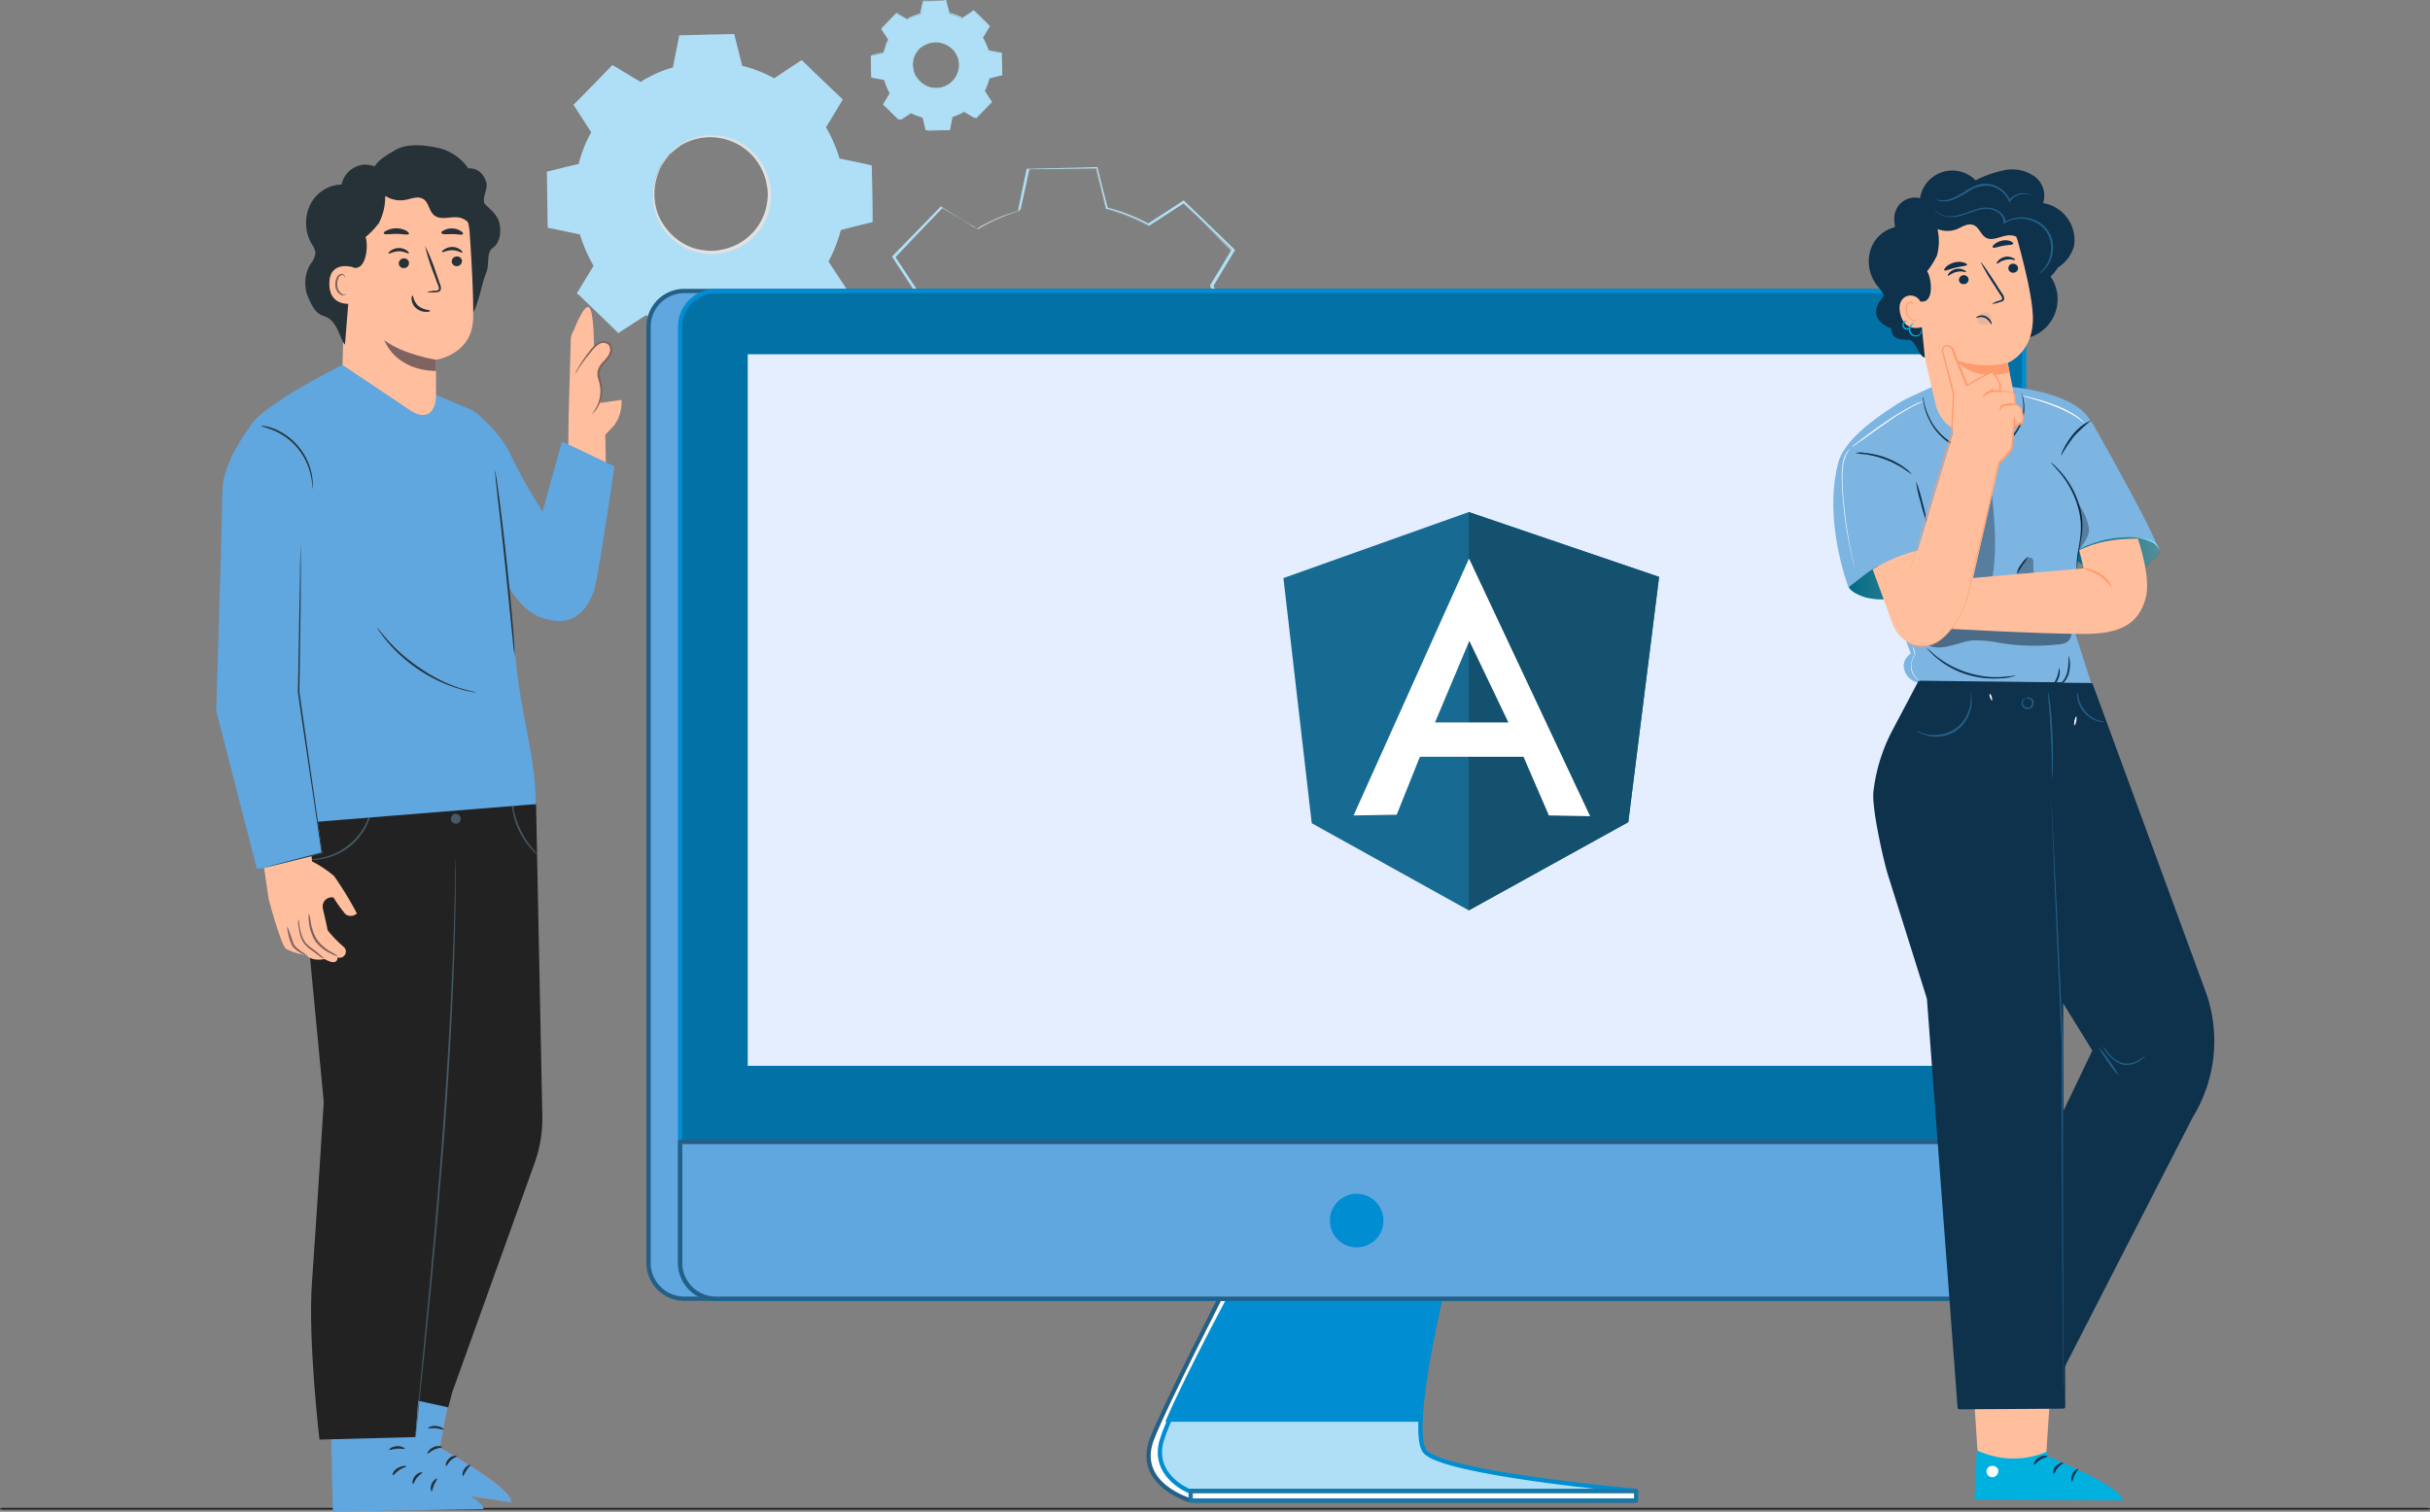
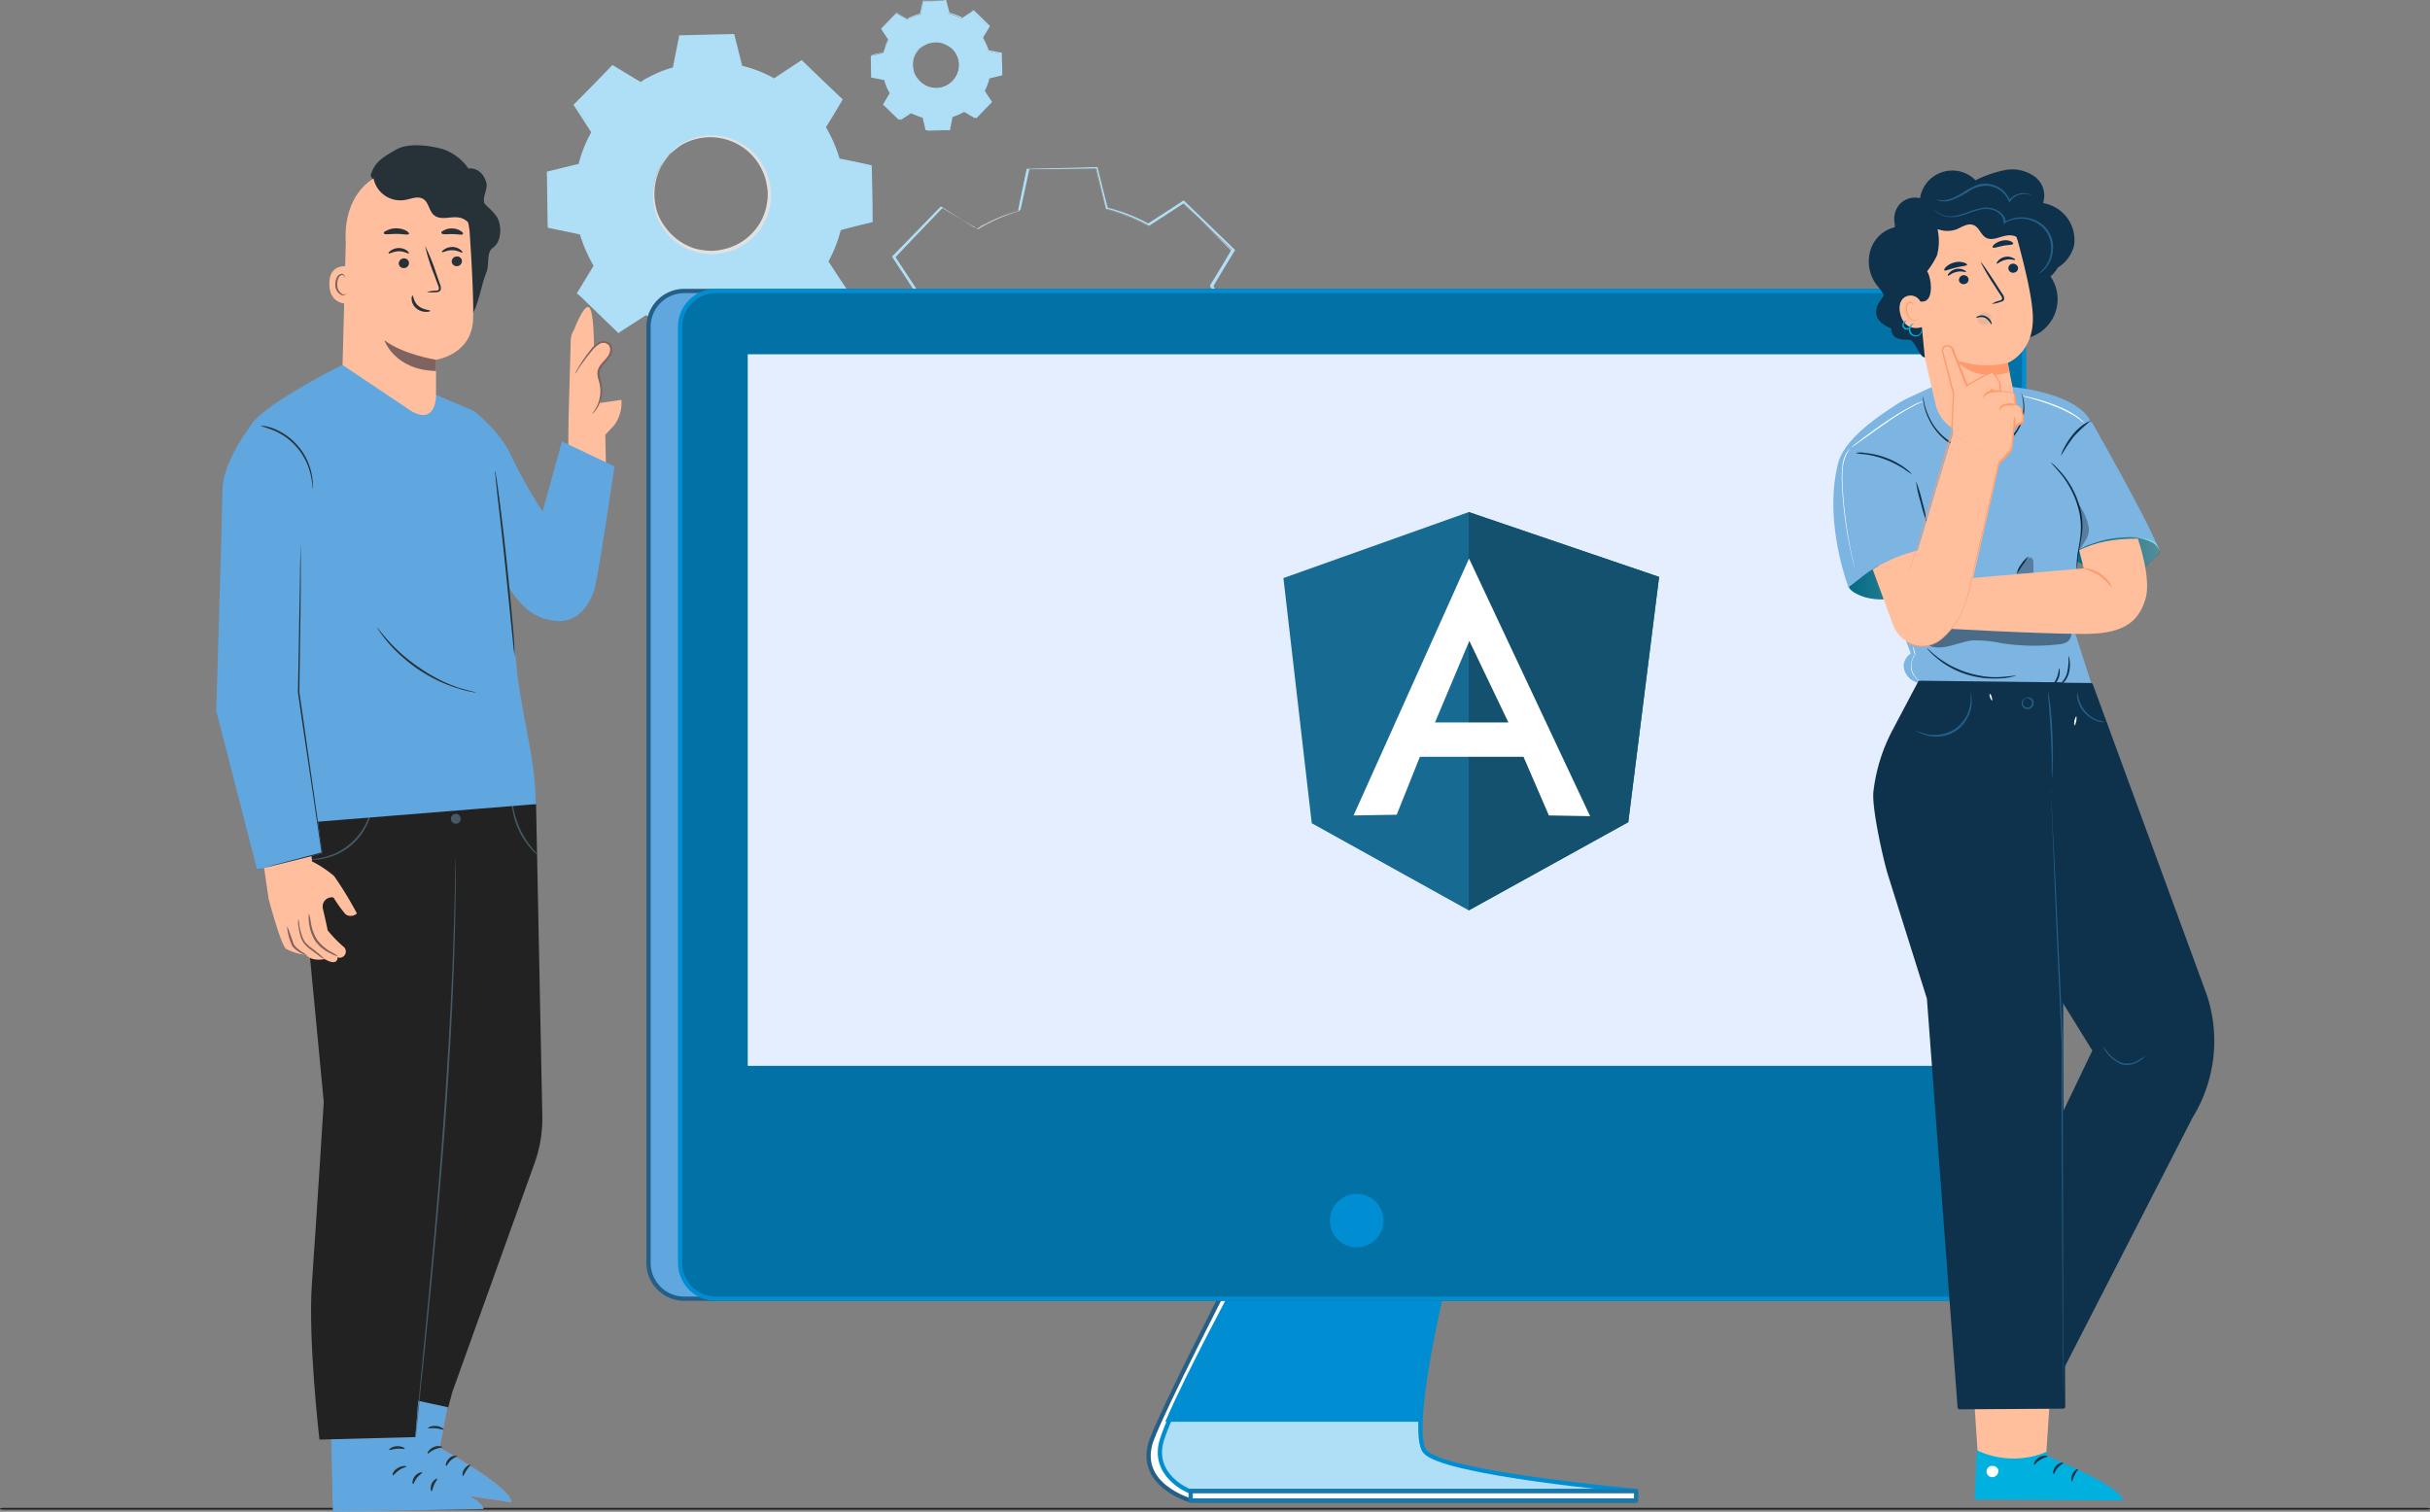
<svg xmlns="http://www.w3.org/2000/svg" xmlns:xlink="http://www.w3.org/1999/xlink" width="570" height="354.701" viewBox="0 0 570 354.701">
  <rect x="0" y="0" width="570" height="354.701" fill="#808080" stroke="none" />
  <defs>
    <linearGradient id="linear-gradient" x1="0.001" y1="0.499" x2="0.999" y2="0.499" gradientUnits="objectBoundingBox">
      <stop offset="0" stop-color="#00b1e0" />
      <stop offset="1" stop-color="#8aeeff" />
    </linearGradient>
    <linearGradient id="linear-gradient-2" x1="-0.005" y1="0.498" x2="1.001" y2="0.498" xlink:href="#linear-gradient" />
  </defs>
  <g id="IT_Service_Thailand_ic_5" transform="translate(-811 -2640)">
    <g id="IT_Service_Saudi_Arabia_ic_8" transform="translate(-1 -1370.799)">
      <g id="Group_302902" data-name="Group 302902" transform="translate(0 -10)">
        <g id="IT_Service_Japan_ic_7" transform="translate(600 823.788)">
          <g id="Group_300877" data-name="Group 300877" transform="translate(335.26 3178.212)">
            <g id="Group_300875" data-name="Group 300875" transform="translate(0 32.799)">
              <g id="Group_20871" data-name="Group 20871" transform="translate(-2 -6)">
                <g id="Group_20846" data-name="Group 20846" transform="translate(7 0.003)">
                  <g id="Group_20837" data-name="Group 20837" transform="translate(0.494 0.297)">
                    <g id="Group_20836" data-name="Group 20836" transform="translate(0)">
                      <g id="Group_20835" data-name="Group 20835">
                        <path id="Path_10344" data-name="Path 10344" d="M21.95,112.173a27.252,27.252,0,0,1,7.612-3.262l1.582-7.513,12.653-.2,1.779,7.414a32.18,32.18,0,0,1,7.71,3.064l6.425-4.251,9.094,8.8-3.954,6.524a27.253,27.253,0,0,1,3.262,7.612l7.513,1.582.2,12.653-7.414,1.779a32.18,32.18,0,0,1-3.064,7.71l4.251,6.425-8.8,9.094-6.524-3.954a27.251,27.251,0,0,1-7.612,3.262l-1.582,7.513-12.653.2-1.779-7.414a32.178,32.178,0,0,1-7.71-3.064L16.513,170.4l-9.094-8.8,3.954-6.524a27.252,27.252,0,0,1-3.262-7.612L.6,145.881.4,133.228l7.414-1.779a32.18,32.18,0,0,1,3.064-7.71l-4.251-6.425,8.8-9.094,6.524,3.954Zm6.722,16.9a13.632,13.632,0,1,0,19.276-.3,13.632,13.632,0,0,0-19.276.3Z" transform="translate(-0.4 -101.2)" fill="#afdff6" />
                      </g>
                    </g>
                  </g>
                  <g id="Group_20841" data-name="Group 20841" transform="translate(24.868 23.742)">
                    <g id="Group_20840" data-name="Group 20840">
                      <g id="Group_20839" data-name="Group 20839">
                        <g id="Group_20838" data-name="Group 20838">
                          <path id="Path_10345" data-name="Path 10345" d="M28.955,129.349a10.617,10.617,0,0,1,2.57-2.274,13.787,13.787,0,0,1,8.9-2.076,13.558,13.558,0,0,1,6.03,2.175A13.988,13.988,0,0,1,51.3,132.71a16.069,16.069,0,0,1,1.285,3.855,14.617,14.617,0,0,1,.1,4.152,13.506,13.506,0,0,1-3.756,7.809,13.684,13.684,0,0,1-7.71,4.053,11.778,11.778,0,0,1-4.152.1,15.829,15.829,0,0,1-3.855-1.087,13.884,13.884,0,0,1-5.635-4.646,13.633,13.633,0,0,1-2.372-5.931,13.8,13.8,0,0,1,1.779-9,8.909,8.909,0,0,1,1.977-2.669c.1.1-.791.89-1.878,2.768a13.958,13.958,0,0,0-1.483,8.7,12.15,12.15,0,0,0,2.372,5.635A13.508,13.508,0,0,0,33.4,150.9a11.121,11.121,0,0,0,3.658.989,10.646,10.646,0,0,0,3.954-.1,13.246,13.246,0,0,0,7.315-3.855,13.048,13.048,0,0,0,3.559-7.414,10.592,10.592,0,0,0-.1-3.954,12.2,12.2,0,0,0-1.186-3.658,13.2,13.2,0,0,0-4.547-5.239,13.5,13.5,0,0,0-14.432-.4C29.844,128.558,29.054,129.447,28.955,129.349Z" transform="translate(-25.057 -124.918)" fill="#e1e1e1" />
                        </g>
                      </g>
                    </g>
                  </g>
                  <g id="Group_20845" data-name="Group 20845">
                    <g id="Group_20844" data-name="Group 20844">
                      <g id="Group_20843" data-name="Group 20843">
                        <g id="Group_20842" data-name="Group 20842">
                          <path id="Path_10346" data-name="Path 10346" d="M21.944,112.169a1.088,1.088,0,0,0-.4-.2,12.939,12.939,0,0,0-1.285-.692c-1.186-.692-2.768-1.68-4.943-2.966h.2c-2.274,2.372-5.239,5.437-8.8,9.193v-.2c1.285,1.977,2.669,4.053,4.251,6.425l.1.1-.1.1a30.505,30.505,0,0,0-2.966,7.612v.2h-.2c-2.274.593-4.844,1.186-7.414,1.878l.2-.3c.1,3.954.2,8.2.3,12.653l-.2-.3c2.372.494,4.844.989,7.513,1.582h.2l.1.2a30.941,30.941,0,0,0,3.262,7.513l.1.2-.1.2c-1.186,2.076-2.57,4.251-3.954,6.524l-.1-.4c2.867,2.768,5.931,5.733,9.193,8.8h-.494c1.977-1.285,4.152-2.768,6.425-4.251l.2-.1.2.1a30.505,30.505,0,0,0,7.612,2.966l.2.1.1.2c.593,2.372,1.186,4.844,1.878,7.414l-.4-.3c4.053-.1,8.3-.2,12.653-.2l-.4.3c.494-2.372.989-4.943,1.582-7.513v-.2l.2-.1a30.941,30.941,0,0,0,7.513-3.262h0l.2-.1.2.1c2.175,1.384,4.349,2.669,6.524,3.954l-.494.1c2.966-3.064,5.931-6.129,8.8-9.094v.494c-1.384-2.175-2.768-4.251-4.251-6.425l-.1-.2.1-.2a26.492,26.492,0,0,0,2.966-7.612l.1-.2.2-.1q3.855-.89,7.414-1.779l-.3.4c-.1-4.349-.1-8.6-.2-12.653l.3.3c-2.57-.494-5.041-1.087-7.513-1.582h-.2l-.1-.2a32,32,0,0,0-3.262-7.513l-.1-.2.1-.2c1.384-2.274,2.669-4.448,3.954-6.524l.1.4c-3.163-3.064-6.228-6.03-9.094-8.8h.4c-2.274,1.483-4.349,2.867-6.425,4.152l-.1.1-.1-.1a37.167,37.167,0,0,0-7.612-3.064h-.2v-.2q-1.038-4-1.779-7.414l.2.2c-4.943.1-9.094.1-12.653.2l.2-.1c-.692,2.966-1.186,5.437-1.582,7.513v.1h-.1a31.094,31.094,0,0,0-5.832,2.274l-1.384.692h-.593a2.925,2.925,0,0,1,.4-.3,7.435,7.435,0,0,1,1.384-.791,25.461,25.461,0,0,1,5.832-2.372l-.1.1c.4-2.076.89-4.547,1.483-7.513v-.1h.1c3.559-.1,7.809-.2,12.653-.3h.2v.2c.593,2.274,1.186,4.745,1.878,7.414l-.2-.2a29.726,29.726,0,0,1,7.809,3.064h-.3c2.076-1.384,4.152-2.768,6.425-4.251l.2-.1.2.2c2.867,2.768,5.931,5.733,9.193,8.8l.2.2-.1.2c-1.285,2.175-2.57,4.35-3.954,6.524v-.4a33.737,33.737,0,0,1,3.361,7.71l-.3-.2c2.471.494,4.943.989,7.513,1.582l.3.1v.3c.1,4.152.2,8.4.2,12.653v.3l-.3.1c-2.471.593-4.943,1.186-7.414,1.878l.3-.3a32.88,32.88,0,0,1-3.064,7.809v-.4c1.384,2.076,2.768,4.251,4.251,6.425l.2.3-.2.2c-2.867,2.966-5.832,6.03-8.8,9.094l-.2.2-.3-.2c-2.175-1.285-4.349-2.669-6.524-3.954h.4a35.114,35.114,0,0,1-7.71,3.361l.3-.3c-.494,2.57-1.087,5.14-1.582,7.513l-.1.3h-.3c-4.349.1-8.7.2-12.653.2h-.3l-.1-.3c-.593-2.57-1.285-5.14-1.779-7.414l.3.3a30.633,30.633,0,0,1-7.809-3.064h.4c-2.274,1.483-4.448,2.867-6.425,4.152l-.2.2-.2-.2c-3.163-3.064-6.228-6.03-9.094-8.8l-.494-.3.1-.2c1.384-2.274,2.768-4.547,3.954-6.524v.4a35.115,35.115,0,0,1-3.361-7.71l.2.2c-2.669-.593-5.14-1.087-7.513-1.582l-.2-.1v-.2c-.1-4.448-.1-8.7-.2-12.653v-.2l.2-.1c2.57-.593,5.14-1.285,7.414-1.779l-.2.2a29.911,29.911,0,0,1,3.064-7.71v.2c-1.483-2.274-2.867-4.448-4.152-6.425l-.1-.1.1-.1c3.658-3.658,6.623-6.722,8.9-9.094l.1-.1.1.1c2.076,1.285,3.756,2.274,4.844,2.966.494.3.89.593,1.285.791a1.2,1.2,0,0,1,.494.1Z" transform="translate(0.1 -100.9)" fill="#afdff6" />
                        </g>
                      </g>
                    </g>
                  </g>
                </g>
                <g id="Group_20858" data-name="Group 20858" transform="translate(82.994 -8)">
                  <g id="Group_20849" data-name="Group 20849" transform="translate(0 0.198)">
                    <g id="Group_20848" data-name="Group 20848">
                      <g id="Group_20847" data-name="Group 20847">
                        <path id="Path_10347" data-name="Path 10347" d="M87.5,88.348a11.862,11.862,0,0,1,3.064-1.285L91.156,84l5.14-.1.692,2.966a16.4,16.4,0,0,1,3.064,1.186l2.57-1.68,3.658,3.559L104.7,92.6a11.862,11.862,0,0,1,1.285,3.064l3.064.593.1,5.14-2.966.692A16.4,16.4,0,0,1,105,105.153l1.68,2.57-3.559,3.658-2.669-1.582a11.862,11.862,0,0,1-3.064,1.285l-.593,3.064-5.14.1-.692-2.966a16.4,16.4,0,0,1-3.064-1.186l-2.57,1.68-3.658-3.559,1.582-2.669a11.862,11.862,0,0,1-1.285-3.064l-3.064-.593-.1-5.041,2.966-.692a16.4,16.4,0,0,1,1.186-3.064l-1.68-2.57,3.559-3.658Zm2.669,6.821a5.453,5.453,0,1,0,7.71-.1,5.453,5.453,0,0,0-7.71.1Z" transform="translate(-78.8 -83.9)" fill="#afdff6" />
                      </g>
                    </g>
                  </g>
                  <g id="Group_20853" data-name="Group 20853" transform="translate(9.742 9.668)">
                    <g id="Group_20852" data-name="Group 20852">
                      <g id="Group_20851" data-name="Group 20851">
                        <g id="Group_20850" data-name="Group 20850">
                          <path id="Path_10348" data-name="Path 10348" d="M90.281,95.279a4.8,4.8,0,0,1,.989-.89,5.7,5.7,0,0,1,3.559-.89,5.022,5.022,0,0,1,2.471.89,6.02,6.02,0,0,1,1.977,2.175,7.409,7.409,0,0,1,.494,1.582,4.8,4.8,0,0,1,0,1.68,5.547,5.547,0,0,1-1.483,3.163,5.931,5.931,0,0,1-3.064,1.68,4.789,4.789,0,0,1-1.68,0,7.4,7.4,0,0,1-1.582-.4,4.79,4.79,0,0,1-2.274-1.878,6.089,6.089,0,0,1-.989-2.372,5.832,5.832,0,0,1,.692-3.559,3.962,3.962,0,0,1,.89-1.186s-.3.4-.791,1.087a5.266,5.266,0,0,0-.593,3.559,4.251,4.251,0,0,0,.989,2.274,5.569,5.569,0,0,0,2.175,1.779,4.143,4.143,0,0,0,1.483.4,4.251,4.251,0,0,0,1.582,0,5.477,5.477,0,0,0,2.966-1.582,5.65,5.65,0,0,0,1.483-2.966,4.251,4.251,0,0,0,0-1.582,4.373,4.373,0,0,0-.494-1.483A4.781,4.781,0,0,0,97.2,94.686a6.012,6.012,0,0,0-2.274-.89,5.666,5.666,0,0,0-3.46.692A10.207,10.207,0,0,0,90.281,95.279Z" transform="translate(-88.655 -93.48)" fill="#afdff6" />
                        </g>
                      </g>
                    </g>
                  </g>
                  <g id="Group_20857" data-name="Group 20857">
                    <g id="Group_20856" data-name="Group 20856">
                      <g id="Group_20855" data-name="Group 20855">
                        <g id="Group_20854" data-name="Group 20854">
                          <path id="Path_10349" data-name="Path 10349" d="M87.5,88.346a.306.306,0,0,1-.2-.1,2.161,2.161,0,0,0-.494-.3c-.494-.3-1.087-.692-1.977-1.186h.1c-.89.989-2.076,2.175-3.559,3.658v-.1c.494.791,1.087,1.68,1.68,2.57h0a14.111,14.111,0,0,0-1.186,3.064v.1h-.1c-.89.2-1.977.494-2.966.791l.1-.1c0,1.582.1,3.361.1,5.14l-.1-.1c.89.2,1.977.4,3.064.593h.1v.1a13.5,13.5,0,0,0,1.285,3.064v.2c-.494.791-1.087,1.68-1.582,2.669v-.2c1.186,1.087,2.372,2.274,3.658,3.559h-.2c.791-.494,1.68-1.087,2.57-1.68l.1-.1h.1a14.113,14.113,0,0,0,3.064,1.186h.1v.1c.2.989.494,1.977.692,2.966l-.2-.1c1.582,0,3.361-.1,5.14-.1l-.2.1c.2-.989.4-1.977.593-3.064v-.1h.1a13.5,13.5,0,0,0,3.064-1.285h.2c.89.494,1.779,1.087,2.669,1.582h-.2c1.186-1.285,2.372-2.471,3.559-3.658v.2c-.593-.89-1.087-1.779-1.68-2.57l-.1-.1v-.1a11.585,11.585,0,0,0,1.186-3.064v-.1h.1c.989-.3,1.977-.494,2.966-.692l-.1.1c0-1.779-.1-3.46-.1-5.14l.1.1c-.989-.2-2.076-.4-3.064-.593h-.1v-.1A16.73,16.73,0,0,0,104.5,92.5v-.2c.593-.89,1.087-1.779,1.582-2.669v.2c-1.285-1.285-2.471-2.471-3.658-3.559h.2c-.89.593-1.779,1.186-2.57,1.68h-.2a9.819,9.819,0,0,0-3.064-1.186h-.1v-.1C96.4,85.578,96.2,84.59,96,83.7l.1.1c-1.977,0-3.658,0-5.14.1l.1-.1c-.3,1.186-.494,2.175-.692,3.064h0a17.955,17.955,0,0,0-2.372.89l-.593.3c.2.2.1.3.1.3a.306.306,0,0,0,.2-.1,2.161,2.161,0,0,1,.494-.3,15.644,15.644,0,0,1,2.372-.989h0c.2-.791.4-1.779.593-3.064v-.1h.1c1.483,0,3.163-.1,5.14-.1h.1v.1c.2.89.494,1.878.791,2.966l-.1-.1a15.675,15.675,0,0,1,3.163,1.186h-.1c.791-.494,1.68-1.087,2.57-1.68l.1-.1.1.1c1.186,1.087,2.372,2.274,3.658,3.559l.1.1-.1.1c-.494.89-1.087,1.779-1.582,2.669v-.1a17.1,17.1,0,0,1,1.384,3.064l-.1-.1c.989.2,1.977.4,3.064.593h.1v.1c0,1.68.1,3.361.1,5.14v.1h-.1c-.989.2-1.977.494-2.966.692l.1-.1a17.348,17.348,0,0,1-1.186,3.163v-.2c.593.89,1.087,1.68,1.68,2.57l.1.1-.1.1c-1.186,1.186-2.372,2.471-3.559,3.658l-.1.1-.1-.1c-.89-.494-1.779-1.087-2.669-1.582h.2a13.984,13.984,0,0,1-3.064,1.384l.1-.1c-.2,1.087-.4,2.076-.593,3.064v.1h-.1c-1.779,0-3.46.1-5.14.1h-.1v-.1c-.3-.989-.494-2.076-.692-2.966l.1.1a12.515,12.515,0,0,1-3.163-1.285h.2c-.89.593-1.779,1.186-2.57,1.68l-.1.1-.1-.1c-1.285-1.186-2.471-2.471-3.658-3.559l-.1-.1.1-.1c.593-.89,1.087-1.779,1.582-2.669v.1a13.985,13.985,0,0,1-1.384-3.064l.1.1c-1.087-.2-2.076-.4-3.064-.593h-.1v-.1c0-1.779-.1-3.46-.1-5.14v-.1h.1c1.087-.3,2.076-.494,2.966-.692l-.1.1a5.032,5.032,0,0,1,.89-3.064v.1c-.593-.89-1.186-1.779-1.68-2.57v-.1h0c1.483-1.483,2.669-2.768,3.559-3.658h0c.89.494,1.483.89,1.977,1.186a2.161,2.161,0,0,1,.494.3Z" transform="translate(-78.8 -83.7)" fill="#afdff6" />
                        </g>
                      </g>
                    </g>
                  </g>
                </g>
                <g id="Group_20870" data-name="Group 20870" transform="translate(79.872 31.237)">
                  <g id="Group_20861" data-name="Group 20861" transform="translate(0.494 0.395)">
                    <g id="Group_20860" data-name="Group 20860">
                      <g id="Group_20859" data-name="Group 20859">
                        <path id="Path_10350" data-name="Path 10350" d="M122.224,212.18h0l-2.372-9.49a42.038,42.038,0,0,1-9.786-3.855l-8.2,5.338h0L90.2,192.9h0l5.041-8.3a38.218,38.218,0,0,1-4.152-9.687L81.5,172.935h0l-.3-16.212h0l9.49-2.372a42.036,42.036,0,0,1,3.855-9.786l-5.338-8.2h0L100.476,124.7h0l8.3,5.041a36.761,36.761,0,0,1,9.688-4.152L120.444,116h0l16.212-.3h0l2.372,9.49a42.037,42.037,0,0,1,9.786,3.855l8.2-5.338h0l11.665,11.269h0l-5.041,8.3a36.76,36.76,0,0,1,4.152,9.688l9.589,1.977h0l.3,16.212h0l-9.49,2.372a42.037,42.037,0,0,1-3.855,9.786l5.338,8.2h0L158.4,203.184h0l-8.2-5.14a36.761,36.761,0,0,1-9.687,4.152l-1.977,9.589h0Zm-12.06-13.444h0a39.557,39.557,0,0,0,9.786,3.855h0l2.372,9.49,16.113-.3,1.977-9.589h0a40.12,40.12,0,0,0,9.688-4.251h0l8.3,5.041,11.17-11.566-5.338-8.2h0a43.829,43.829,0,0,0,3.855-9.786h0l9.49-2.372-.3-16.113-9.589-1.977h0a40.12,40.12,0,0,0-4.251-9.687h0l5.041-8.3-11.368-11.269-8.2,5.338h0a39.557,39.557,0,0,0-9.786-3.855h0l-2.372-9.49-16.113.3-1.977,9.589h0a40.12,40.12,0,0,0-9.687,4.251h0l-8.3-5.041L89.5,136.36l5.338,8.2h0a39.558,39.558,0,0,0-3.855,9.786h0l-9.49,2.372.3,16.113,9.589,1.977h0a40.124,40.124,0,0,0,4.251,9.688h0l-5.041,8.3,11.665,11.17Zm19.869-17.991a17.13,17.13,0,0,1-12.06-4.844,17.449,17.449,0,0,1,11.862-29.952h.3a17.13,17.13,0,0,1,12.06,4.844,17.479,17.479,0,0,1,5.338,12.258,17.24,17.24,0,0,1-4.844,12.356,17.479,17.479,0,0,1-12.258,5.338Zm-12.455-29.458h0a17.335,17.335,0,0,0,.494,24.515,17.13,17.13,0,0,0,12.06,4.844h.3a17.35,17.35,0,1,0-.4-34.7h-.3a17.076,17.076,0,0,0-12.159,5.338Z" transform="translate(-81.2 -115.7)" fill="#e1e1e1" />
                      </g>
                    </g>
                  </g>
                  <g id="Group_20865" data-name="Group 20865" transform="translate(31.764 30.329)">
                    <g id="Group_20864" data-name="Group 20864">
                      <g id="Group_20863" data-name="Group 20863">
                        <g id="Group_20862" data-name="Group 20862">
                          <path id="Path_10351" data-name="Path 10351" d="M117.941,151.634a12.783,12.783,0,0,1,3.262-2.867,17.132,17.132,0,0,1,11.368-2.669,17.388,17.388,0,0,1,7.71,2.768,18,18,0,0,1,6.228,7.018,16.389,16.389,0,0,1,1.582,4.844,16.082,16.082,0,0,1,.1,5.338,17.686,17.686,0,0,1-14.729,15.124,19.389,19.389,0,0,1-5.338.1,15.894,15.894,0,0,1-4.943-1.384,17.43,17.43,0,0,1-7.216-6.03A16.321,16.321,0,0,1,113,166.264a17.965,17.965,0,0,1,2.274-11.467,13.113,13.113,0,0,1,2.669-3.163c.1.1-1.087,1.186-2.372,3.559a17.551,17.551,0,0,0-1.878,11.17,16.753,16.753,0,0,0,2.966,7.216,17.1,17.1,0,0,0,6.92,5.635,15.5,15.5,0,0,0,4.646,1.285,17.243,17.243,0,0,0,5.041-.1,16.826,16.826,0,0,0,9.292-4.943,17.086,17.086,0,0,0,4.547-9.49,14.355,14.355,0,0,0-.1-5.041,18.231,18.231,0,0,0-1.483-4.646,17.7,17.7,0,0,0-5.832-6.722,18.558,18.558,0,0,0-7.315-2.768,17.489,17.489,0,0,0-11.071,2.274C119.028,150.547,118.04,151.733,117.941,151.634Z" transform="translate(-112.833 -145.981)" fill="#ececec" />
                        </g>
                      </g>
                    </g>
                  </g>
                  <g id="Group_20869" data-name="Group 20869">
                    <g id="Group_20868" data-name="Group 20868">
                      <g id="Group_20867" data-name="Group 20867">
                        <g id="Group_20866" data-name="Group 20866">
                          <path id="Path_10352" data-name="Path 10352" d="M108.873,129.732a5.142,5.142,0,0,1-.494-.3c-.4-.2-.89-.494-1.582-.89-1.483-.89-3.559-2.076-6.327-3.756h.2c-2.867,2.966-6.623,6.92-11.17,11.763v-.3c1.68,2.471,3.46,5.239,5.437,8.2l.1.1-.1.2a36,36,0,0,0-3.756,9.786v.2h-.2q-4.448,1.038-9.49,2.372l.3-.4c.1,5.14.2,10.478.3,16.212l-.3-.4c2.966.593,6.228,1.285,9.589,1.977l.2.1.1.2a40.257,40.257,0,0,0,4.152,9.589l.1.2-.1.2c-1.582,2.57-3.262,5.437-5.041,8.4l-.1-.593c3.658,3.559,7.612,7.315,11.665,11.269l-.593-.1c2.57-1.68,5.338-3.559,8.2-5.338l.2-.2.3.1a42.169,42.169,0,0,0,9.688,3.855l.3.1.1.3c.692,2.966,1.483,6.228,2.372,9.49l-.494-.4c5.14-.1,10.577-.2,16.212-.3l-.494.4c.593-3.064,1.285-6.327,1.977-9.589l.1-.3.3-.1a38.612,38.612,0,0,0,9.589-4.152h0l.3-.2.3.2c2.768,1.68,5.635,3.361,8.4,5.041l-.593.1c3.756-3.954,7.513-7.809,11.269-11.665l-.1.593c-1.779-2.768-3.559-5.437-5.338-8.2l-.2-.3.1-.3a43.07,43.07,0,0,0,3.855-9.687l.1-.3.3-.1q4.893-1.186,9.49-2.372l-.4.494c-.1-5.536-.2-10.973-.3-16.212l.4.4c-3.262-.692-6.425-1.384-9.589-1.977l-.3-.1-.1-.3a39.639,39.639,0,0,0-4.152-9.589l-.1-.2.1-.2c1.779-2.867,3.46-5.635,5.041-8.4l.1.494c-4.053-3.954-7.908-7.71-11.665-11.269h.494c-2.867,1.878-5.635,3.658-8.2,5.338l-.2.1-.2-.1a41.21,41.21,0,0,0-9.687-3.855h-.2v-.2c-.791-3.46-1.582-6.524-2.274-9.49l.3.2c-6.228.1-11.665.2-16.212.2l.2-.2c-.791,3.855-1.483,6.92-2.076,9.589v.1h-.1a41.559,41.559,0,0,0-7.414,2.867c-.791.4-1.285.692-1.779.89a4.266,4.266,0,0,1-.791.692,2.195,2.195,0,0,0,.494-.4c.4-.2.89-.593,1.68-.989a40.247,40.247,0,0,1,7.414-2.966l-.1.1c.494-2.57,1.186-5.733,1.977-9.589v-.2h.2c4.547-.1,9.885-.2,16.212-.4h.2l.1.2c.692,2.966,1.483,6.03,2.372,9.49l-.2-.2a40.9,40.9,0,0,1,9.885,3.855h-.4c2.57-1.68,5.338-3.46,8.2-5.338l.3-.2.2.2c3.658,3.559,7.612,7.315,11.665,11.269l.2.2-.2.3c-1.68,2.768-3.361,5.536-5.041,8.4v-.494a41.315,41.315,0,0,1,4.251,9.786l-.3-.3c3.163.692,6.327,1.285,9.589,1.977l.4.1v.4c.1,5.239.2,10.676.3,16.212v.4l-.4.1-9.49,2.372.4-.4a41.221,41.221,0,0,1-3.954,9.984v-.494c1.779,2.669,3.559,5.437,5.338,8.2l.2.3-.3.3c-3.658,3.855-7.414,7.71-11.269,11.665l-.3.3-.3-.2c-2.768-1.68-5.536-3.361-8.4-5.041h.494a40.273,40.273,0,0,1-9.786,4.251l.4-.4c-.692,3.262-1.384,6.524-1.977,9.589l-.1.4h-.4c-5.536.1-11.071.2-16.212.3h-.4l-.1-.4c-.791-3.262-1.582-6.524-2.372-9.49l.4.4a40.473,40.473,0,0,1-9.984-3.954h.494c-2.867,1.878-5.635,3.658-8.2,5.338l-.3.2-.3-.3c-4.053-3.954-8.007-7.71-11.665-11.269l-.3-.2.2-.3c1.779-2.867,3.46-5.733,5.041-8.4v.4a38.2,38.2,0,0,1-4.251-9.786l.3.3c-3.361-.692-6.623-1.384-9.589-1.977l-.3-.1v-.3c-.1-5.635-.2-11.071-.2-16.212v-.3l.3-.1c3.361-.791,6.524-1.582,9.49-2.274l-.2.2a36.914,36.914,0,0,1,3.954-9.885v.3c-1.878-2.966-3.756-5.733-5.338-8.2l-.1-.2.1-.1q6.969-7.117,11.269-11.566l.1-.1.1.1c2.669,1.68,4.745,2.966,6.129,3.855.692.4,1.186.791,1.582.989C108.774,129.535,108.873,129.732,108.873,129.732Z" transform="translate(-80.7 -115.3)" fill="#afdff6" />
                        </g>
                      </g>
                    </g>
                  </g>
                </g>
              </g>
              <path id="Path_10354" data-name="Path 10354" d="M213.623,374.4s-7.809,33.61-4.448,39.145c4.448,7.216,51.8,11.566,51.8,11.566H156.585s-13.048-3.658-9.193-14.235c3.064-8.106,17.694-36.476,17.694-36.476h48.536Z" transform="translate(-0.521 -87.037)" fill="#fff" stroke="#235f87" stroke-linecap="round" stroke-linejoin="round" stroke-miterlimit="10" stroke-width="1" />
              <path id="Path_10355" data-name="Path 10355" d="M215.927,374.4s-8.3,33.906-4.448,39.145c3.954,5.239,49.525,9.292,49.525,9.292H156.121s-8.8-3.559-6.327-11.862S167.489,374.5,167.489,374.5h48.437Z" transform="translate(-0.542 -87.037)" fill="#afdff6" stroke="#008dd1" stroke-linecap="round" stroke-linejoin="round" stroke-miterlimit="10" stroke-width="1" />
              <path id="Path_10356" data-name="Path 10356" d="M167.415,374.4h48.536s-4.943,20.067-5.437,31.731H151.5C156.344,394.961,167.415,374.4,167.415,374.4Z" transform="translate(-0.662 -87.037)" fill="#008dd1" stroke="#008dd1" stroke-miterlimit="10" stroke-width="1" />
              <rect id="Rectangle_1378" data-name="Rectangle 1378" width="104.487" height="2.175" transform="translate(260.521 338.068) rotate(180)" fill="#fff" stroke="#1978a7" stroke-linecap="round" stroke-linejoin="round" stroke-miterlimit="10" stroke-width="1" />
              <path id="XMLID_1333_" d="M37.5,375.054H335.954a8.4,8.4,0,0,0,8.4-8.4V147a8.4,8.4,0,0,0-8.4-8.4H37.5a8.4,8.4,0,0,0-8.4,8.4V366.652a8.4,8.4,0,0,0,8.4,8.4Z" transform="translate(-0.235 -84.33)" fill="#60a6df" stroke="#235f87" stroke-linecap="round" stroke-linejoin="round" stroke-miterlimit="10" stroke-width="1" />
              <path id="XMLID_1329_" d="M45,375.054H343.454a8.4,8.4,0,0,0,8.4-8.4V147a8.4,8.4,0,0,0-8.4-8.4H45a8.4,8.4,0,0,0-8.4,8.4V366.652a8.4,8.4,0,0,0,8.4,8.4Z" transform="translate(-0.321 -84.33)" fill="#0271a6" stroke="#008dd1" stroke-miterlimit="10" stroke-width="1" />
-               <path id="XMLID_1326_" d="M45,377.373H343.454a8.4,8.4,0,0,0,8.4-8.4V340.6H36.6v28.371a8.4,8.4,0,0,0,8.4,8.4Z" transform="translate(-0.321 -86.649)" fill="#60a6df" stroke="#235f87" stroke-linecap="round" stroke-linejoin="round" stroke-miterlimit="10" stroke-width="1" />
              <path id="XMLID_1320_" d="M0,0H283.525V166.961H0Z" transform="translate(335.657 236.083) rotate(180)" fill="#e4eeff" />
              <path id="XMLID_1248_" d="M190.2,359.133a5.781,5.781,0,1,1,1.693,4.139,5.781,5.781,0,0,1-1.693-4.139Z" transform="translate(-1.005 -86.796)" fill="#008dd1" stroke="#008dd1" stroke-miterlimit="10" stroke-width="1" />
            </g>
            <g id="Group_300876" data-name="Group 300876" transform="translate(306.789 58.543)">
              <path id="Path_10353" data-name="Path 10353" d="M359.369,123.372C356.155,116.1,344.677,95.9,344.677,95.9L335.8,107l2.066,21.809s4.668-5.2,17.753-5.357a6.568,6.568,0,0,1,4.9,2.525Z" transform="translate(-284.103 -36.719)" fill="#7cb4e2" />
              <path id="Path_10367" data-name="Path 10367" d="M273.355,142.741c-.842,1.607,2.143,2.908,3.9,3.444a15.579,15.579,0,0,0,5.357.383,16.184,16.184,0,0,0,6.887-1.53,10.637,10.637,0,0,0,4.132-4.668,39.516,39.516,0,0,0,2.143-5.969S276.952,135.624,273.355,142.741Z" transform="translate(-269.673 -45.757)" fill="url(#linear-gradient)" />
              <g id="Group_20910" data-name="Group 20910" transform="translate(3.536 88.642)" opacity="0.4">
                <path id="Path_10368" data-name="Path 10368" d="M273.355,142.741c-.842,1.607,2.143,2.908,3.9,3.444a15.579,15.579,0,0,0,5.357.383,16.184,16.184,0,0,0,6.887-1.53,10.637,10.637,0,0,0,4.132-4.668,39.516,39.516,0,0,0,2.143-5.969S276.952,135.624,273.355,142.741Z" transform="translate(-273.209 -134.4)" />
              </g>
              <path id="Path_10369" data-name="Path 10369" d="M342.548,136.986a18.122,18.122,0,0,0,10.637,3.367,7.291,7.291,0,0,0,5.051-1.607c.612-.536,1.071-1.3,1.683-1.837a8.81,8.81,0,0,0,1.3-1.071,1.965,1.965,0,0,0,.612-1.53,3.787,3.787,0,0,0-1.071-1.76c-2.143-1.224-4.744-1.148-7.193-1.148a24.079,24.079,0,0,0-7.27,1.454c-1.913.612-3.979,1.53-4.9,3.367" transform="translate(-285.41 -45.053)" fill="url(#linear-gradient-2)" />
              <g id="Group_20911" data-name="Group 20911" transform="translate(55.99 86.33)" opacity="0.4">
                <path id="Path_10370" data-name="Path 10370" d="M361.832,134.3a3.98,3.98,0,0,0-1.377-1.607,12.514,12.514,0,0,0-6.887-1.3,24.078,24.078,0,0,0-7.27,1.454c-1.913.612-3.979,1.53-4.9,3.367l1.224.765a18.121,18.121,0,0,0,10.637,3.367,7.291,7.291,0,0,0,5.05-1.607c.612-.536,1.071-1.3,1.684-1.837a8.811,8.811,0,0,0,1.3-1.071A1.616,1.616,0,0,0,361.832,134.3Z" transform="translate(-341.4 -131.379)" />
              </g>
              <path id="Path_10371" data-name="Path 10371" d="M288.69,154.706l39.715.536a.471.471,0,0,0,.459-.689L324.2,140.014s.689-7.27,1.607-15.993c1.454-13.238,3.367-29.92,3.367-29.844C326.492,86.6,310.422,85.3,310.422,85.3l-18.289,1.071-.612-1.071-5.28,2.449a27.721,27.721,0,0,0-3.29,1.837c-3.444,2.3-11.861,7.652-13.391,13.621-3.52,13.7,2.449,29.079,2.449,29.079l3.826-2.984c.995-.765,1.99-1.377,3.061-2.066l7.729,20.585a3.725,3.725,0,0,0-1.684,2.678,4.219,4.219,0,0,0,3.75,4.209" transform="translate(-268.448 -34.23)" fill="#7cb4e2" />
              <g id="Group_20912" data-name="Group 20912" transform="translate(32.064 75.634)" opacity="0.3">
-                 <path id="Path_10372" data-name="Path 10372" d="M315.518,137.985c1.224-6.734.612-13.7-.077-20.585-2.219,5.586-2.143,11.938-4.438,17.447a8.63,8.63,0,0,0-.612,1.837,2.055,2.055,0,0,0,.536,1.76c.612.612,1.607.23,2.449.153a9.873,9.873,0,0,0,2.143-.612" transform="translate(-310.362 -117.4)" />
-               </g>
+                 </g>
              <g id="Group_20913" data-name="Group 20913" transform="translate(22.185 106.714)" opacity="0.4">
                <path id="Path_10373" data-name="Path 10373" d="M297.859,163.131c3.214,1.148,6.581-.918,9.948-1.3a28.031,28.031,0,0,1,6.657.612,50.141,50.141,0,0,0,13.544.306,4.545,4.545,0,0,0,1.99-.536,2.5,2.5,0,0,0,1.071-1.99c-7.5-.765-15-1.224-22.5-1.99a13.674,13.674,0,0,0-5.586.153c-2.3.689-3.979,2.449-5.586,4.209" transform="translate(-297.4 -158.016)" />
              </g>
              <g id="Group_20914" data-name="Group 20914" transform="translate(19.366 73.185)">
                <path id="Path_10374" data-name="Path 10374" d="M296.417,123.842a34.149,34.149,0,0,1-1.454-4.744,26.312,26.312,0,0,1-1.071-4.9,34.142,34.142,0,0,1,1.454,4.744A36.618,36.618,0,0,1,296.417,123.842Z" transform="translate(-293.866 -114.2)" fill="#0e314c" />
              </g>
              <g id="Group_20915" data-name="Group 20915" transform="translate(51.016 68.747)">
                <path id="Path_10375" data-name="Path 10375" d="M335,108.4s.306.23.842.689c.459.459,1.224,1.224,1.99,2.143a20.734,20.734,0,0,1,4.209,8.647,15.94,15.94,0,0,1,.23,5.357c-.23,1.607-.536,3.061-.689,4.285-.23,1.224-.306,2.219-.383,2.908s-.077,1.071-.077,1.071a6.037,6.037,0,0,1-.077-1.071,16.235,16.235,0,0,1,.306-2.908c.153-1.224.459-2.678.612-4.285a17.447,17.447,0,0,0-.306-5.2,22.367,22.367,0,0,0-4.056-8.571C336.07,109.548,334.922,108.477,335,108.4Z" transform="translate(-334.995 -108.4)" fill="#0e314c" />
              </g>
              <g id="Group_20916" data-name="Group 20916" transform="translate(21.973 112.36)">
                <path id="Path_10376" data-name="Path 10376" d="M318.01,171.827a3,3,0,0,1-.842.23c-.306.077-.612.153-1.071.23a6.864,6.864,0,0,1-1.377.153,29.3,29.3,0,0,1-3.673,0,24.241,24.241,0,0,1-4.362-.842,20.343,20.343,0,0,1-4.132-1.76,16.751,16.751,0,0,1-2.984-2.066,13.329,13.329,0,0,1-1.071-.918l-.765-.765c-.383-.459-.612-.689-.536-.689.077-.077.918.918,2.525,2.143a25.313,25.313,0,0,0,2.984,1.913,24.86,24.86,0,0,0,4.056,1.683,25.469,25.469,0,0,0,4.285.918,19.4,19.4,0,0,0,3.6.077C316.785,171.98,318.01,171.75,318.01,171.827Z" transform="translate(-297.181 -165.395)" fill="#0e314c" />
              </g>
              <g id="Group_20917" data-name="Group 20917" transform="translate(52.62 114.201)">
                <path id="Path_10377" data-name="Path 10377" d="M339.625,167.8c.077,0,.23.459.306,1.148a8.051,8.051,0,0,1-.23,2.908,5,5,0,0,1-1.53,2.449,3.177,3.177,0,0,1-1.071.612c0-.077.383-.306.842-.842a5.405,5.405,0,0,0,1.377-2.372A14.542,14.542,0,0,0,339.625,167.8Z" transform="translate(-337.1 -167.8)" fill="#0e314c" />
              </g>
              <g id="Group_20918" data-name="Group 20918" transform="translate(51.232 117.032)">
                <path id="Path_10378" data-name="Path 10378" d="M337.06,171.5a3.557,3.557,0,0,1-.23,2.449c-.536,1.3-1.454,2.066-1.53,1.913a17.535,17.535,0,0,0,1.148-2.066C336.983,172.571,336.907,171.5,337.06,171.5Z" transform="translate(-335.3 -171.5)" fill="#0e314c" />
              </g>
              <g id="Group_20919" data-name="Group 20919" transform="translate(43.006 90.785)">
                <path id="Path_10379" data-name="Path 10379" d="M327.431,137.2a24.786,24.786,0,0,1-1.454,2.066c-.765,1.148-1.3,2.066-1.377,2.066a4.828,4.828,0,0,1,1.071-2.3A6.128,6.128,0,0,1,327.431,137.2Z" transform="translate(-324.6 -137.2)" fill="#0e314c" />
              </g>
              <g id="Group_20920" data-name="Group 20920" transform="translate(5.194 66.419)">
                <path id="Path_10380" data-name="Path 10380" d="M288.638,110.441a12.105,12.105,0,0,1-1.76-1.148,24.469,24.469,0,0,0-4.515-2.3,21.666,21.666,0,0,0-4.9-1.224,9.935,9.935,0,0,1-2.066-.306,5.349,5.349,0,0,1,2.143,0,19.255,19.255,0,0,1,5.051,1.148,18.658,18.658,0,0,1,4.515,2.449,11.607,11.607,0,0,1,1.53,1.377Z" transform="translate(-275.4 -105.358)" fill="#0e314c" />
              </g>
              <g id="Group_20921" data-name="Group 20921" transform="translate(53.404 58.875)">
                <path id="Path_10381" data-name="Path 10381" d="M345.217,95.5a37.328,37.328,0,0,0-4.056,3.75,39.978,39.978,0,0,0-3.061,4.591,5.28,5.28,0,0,1,.536-1.53,18.321,18.321,0,0,1,2.143-3.367,12.857,12.857,0,0,1,2.908-2.678C344.681,95.73,345.217,95.5,345.217,95.5Z" transform="translate(-338.1 -95.5)" fill="#0e314c" />
              </g>
              <g id="Group_20922" data-name="Group 20922" transform="translate(20.997 52.294)">
                <path id="Path_10382" data-name="Path 10382" d="M318.933,86.9a3.218,3.218,0,0,1,.153.383,4.9,4.9,0,0,1,.383,1.148,9.938,9.938,0,0,1,0,4.285,10.658,10.658,0,0,1-3.214,5.51,11.292,11.292,0,0,1-7.346,2.6,12.679,12.679,0,0,1-7.423-2.449,13.843,13.843,0,0,1-4.056-4.9,13.584,13.584,0,0,1-1.377-4.132c-.076-.536-.153-.918-.153-1.148v-.383a13.83,13.83,0,0,1,.306,1.53,16.147,16.147,0,0,0,1.454,3.979,13.608,13.608,0,0,0,4.056,4.744,11.924,11.924,0,0,0,7.193,2.372A10.763,10.763,0,0,0,315.949,98a10.547,10.547,0,0,0,3.214-5.28,10.04,10.04,0,0,0,.153-4.209,8.87,8.87,0,0,0-.383-1.607Z" transform="translate(-295.9 -86.9)" fill="#1a2e35" />
              </g>
              <g id="Group_20923" data-name="Group 20923" transform="translate(43.086 91.082)" opacity="0.3">
                <path id="Path_10383" data-name="Path 10383" d="M328.526,138.745a1.332,1.332,0,0,0-.383-1.071.731.731,0,0,0-.689,0c-.23.077-.383.306-.612.459A10.491,10.491,0,0,0,324.7,141.5l3.9-.306C328.526,140.428,328.526,139.587,328.526,138.745Z" transform="translate(-324.7 -137.587)" />
              </g>
              <g id="Group_20924" data-name="Group 20924" transform="translate(57.081 78.006)" opacity="0.3">
                <path id="Path_10384" data-name="Path 10384" d="M345.731,126.545A12.97,12.97,0,0,0,342.9,120.5a19.57,19.57,0,0,1,.153,12.4l.23-.536C344.354,130.142,346.037,128.764,345.731,126.545Z" transform="translate(-342.9 -120.5)" />
              </g>
              <g id="Group_20925" data-name="Group 20925" transform="translate(31.679 268.241)">
                <path id="Path_10385" data-name="Path 10385" d="M330.155,370.63l-2.372,35.736-15.534-.153L309.8,369.1Z" transform="translate(-309.8 -369.1)" fill="#ffbf9d" />
              </g>
              <g id="Group_20927" data-name="Group 20927" transform="translate(33.115 300.533)">
                <g id="Group_20926" data-name="Group 20926">
                  <path id="Path_10386" data-name="Path 10386" d="M328.664,411.606v1.071s17.524,7.04,17.677,10.407l-34.741-.23.536-11.555A20.014,20.014,0,0,0,328.664,411.606Z" transform="translate(-311.6 -411.3)" fill="#00b1e0" />
                </g>
              </g>
              <g id="Group_20930" data-name="Group 20930" transform="translate(35.97 304.206)">
                <g id="Group_20929" data-name="Group 20929">
                  <g id="Group_20928" data-name="Group 20928">
                    <path id="Path_10387" data-name="Path 10387" d="M316.484,416.1a1.336,1.336,0,1,0,.612,2.6,1.49,1.49,0,0,0,1.071-1.683,1.393,1.393,0,0,0-1.76-.842" transform="translate(-315.453 -416.1)" fill="#fff" />
                  </g>
                </g>
              </g>
              <g id="Group_20935" data-name="Group 20935" transform="translate(47.04 301.815)">
                <g id="Group_20934" data-name="Group 20934">
                  <g id="Group_20933" data-name="Group 20933">
                    <path id="Path_10389" data-name="Path 10389" d="M333.024,413.147c0,.153-.842.23-1.683.765s-1.3,1.224-1.454,1.148c-.153,0,.077-1.071,1.148-1.683C332.03,412.765,333.1,412.994,333.024,413.147Z" transform="translate(-329.844 -412.975)" fill="#0e314c" />
                  </g>
                </g>
              </g>
              <g id="Group_20938" data-name="Group 20938" transform="translate(51.57 303.442)">
                <g id="Group_20937" data-name="Group 20937">
                  <g id="Group_20936" data-name="Group 20936">
                    <path id="Path_10390" data-name="Path 10390" d="M338.081,415.177c0,.153-.689.459-1.3,1.148s-.765,1.454-.918,1.454-.306-.995.459-1.837C337.086,415.024,338.081,415.024,338.081,415.177Z" transform="translate(-335.737 -415.101)" fill="#0e314c" />
                  </g>
                </g>
              </g>
              <g id="Group_20941" data-name="Group 20941" transform="translate(55.804 304.939)">
                <g id="Group_20940" data-name="Group 20940">
                  <g id="Group_20939" data-name="Group 20939">
                    <path id="Path_10391" data-name="Path 10391" d="M341.44,420c-.153,0-.383-.842.077-1.76s1.224-1.3,1.3-1.148-.459.612-.765,1.377C341.593,419.233,341.593,420,341.44,420Z" transform="translate(-341.246 -417.057)" fill="#0e314c" />
                  </g>
                </g>
              </g>
              <path id="Path_10392" data-name="Path 10392" d="M321.991,26.473a5.553,5.553,0,0,0-2.143-6.351,9.05,9.05,0,0,0-6.887-1.377,27.7,27.7,0,0,0-6.81,2.372,7.645,7.645,0,0,0-13.009,4.209,4.939,4.939,0,0,0-4.821,1.454,5.293,5.293,0,0,0-.995,4.974l10.79,3.75L309.9,56.164A9.4,9.4,0,0,0,323.751,43.69a8.674,8.674,0,0,0,1.683-2.066,8.637,8.637,0,0,0,3.826-5.127A8.779,8.779,0,0,0,321.991,26.473Z" transform="translate(-272.808 -18.562)" fill="#0e314c" />
              <g id="Group_20948" data-name="Group 20948" transform="translate(15.442 7.762)">
                <g id="Group_20947" data-name="Group 20947">
                  <g id="Group_20946" data-name="Group 20946">
                    <g id="Group_20945" data-name="Group 20945">
                      <g id="Group_20944" data-name="Group 20944">
                        <g id="Group_20943" data-name="Group 20943">
                          <g id="Group_20942" data-name="Group 20942">
                            <path id="Path_10393" data-name="Path 10393" d="M315.241,72.013c-.689-3.367-1.148-5.663-1.148-5.663s6.351-2.449,5.892-11.325c-.23-4.438-1.913-11.325-3.444-16.988-1.377-5.05-6.122-10.713-11.172-9.03L290.218,36.43c-1.53.459-1.76,1.913-1.454,3.52v.765l5.892,24.411,2.525,10.943a9.147,9.147,0,0,0,10.254,6.964h0a9.463,9.463,0,0,0,7.805-11.019Z" transform="translate(-288.647 -28.705)" fill="#ffbf9d" />
                          </g>
                        </g>
                      </g>
                    </g>
                  </g>
                </g>
              </g>
              <g id="Group_20964" data-name="Group 20964" transform="translate(38.293 20.469)">
                <g id="Group_20955" data-name="Group 20955" transform="translate(2.752 1.653)">
                  <g id="Group_20954" data-name="Group 20954">
                    <g id="Group_20953" data-name="Group 20953">
                      <g id="Group_20952" data-name="Group 20952">
                        <g id="Group_20951" data-name="Group 20951">
                          <g id="Group_20950" data-name="Group 20950">
                            <g id="Group_20949" data-name="Group 20949">
                              <path id="Path_10394" data-name="Path 10394" d="M324.31,48.259a1.064,1.064,0,0,1-.842,1.3,1.1,1.1,0,0,1-1.377-.765,1.064,1.064,0,0,1,.842-1.3,1.232,1.232,0,0,1,1.377.765Z" transform="translate(-322.06 -47.472)" fill="#0e314c" />
                            </g>
                          </g>
                        </g>
                      </g>
                    </g>
                  </g>
                </g>
                <g id="Group_20963" data-name="Group 20963">
                  <g id="Group_20962" data-name="Group 20962">
                    <g id="Group_20961" data-name="Group 20961">
                      <g id="Group_20960" data-name="Group 20960">
                        <g id="Group_20959" data-name="Group 20959">
                          <g id="Group_20958" data-name="Group 20958">
                            <g id="Group_20957" data-name="Group 20957">
                              <g id="Group_20956" data-name="Group 20956">
                                <path id="Path_10395" data-name="Path 10395" d="M322.777,46.068c-.077.153-1.071-.306-2.219,0-1.148.23-1.913.995-2.066.918-.077-.077,0-.306.306-.689a2.984,2.984,0,0,1,1.607-.918,2.708,2.708,0,0,1,1.836.23C322.7,45.762,322.853,45.991,322.777,46.068Z" transform="translate(-318.464 -45.311)" fill="#0e314c" />
                              </g>
                            </g>
                          </g>
                        </g>
                      </g>
                    </g>
                  </g>
                </g>
              </g>
              <g id="Group_20980" data-name="Group 20980" transform="translate(26.833 23.301)">
                <g id="Group_20971" data-name="Group 20971" transform="translate(2.619 1.524)">
                  <g id="Group_20970" data-name="Group 20970">
                    <g id="Group_20969" data-name="Group 20969">
                      <g id="Group_20968" data-name="Group 20968">
                        <g id="Group_20967" data-name="Group 20967">
                          <g id="Group_20966" data-name="Group 20966">
                            <g id="Group_20965" data-name="Group 20965">
                              <path id="Path_10396" data-name="Path 10396" d="M309.216,51.766a1.065,1.065,0,0,1-.842,1.3A1.095,1.095,0,0,1,307,52.3a1.148,1.148,0,0,1,2.219-.536Z" transform="translate(-306.987 -51.003)" fill="#0e314c" />
                            </g>
                          </g>
                        </g>
                      </g>
                    </g>
                  </g>
                </g>
                <g id="Group_20979" data-name="Group 20979">
                  <g id="Group_20978" data-name="Group 20978">
                    <g id="Group_20977" data-name="Group 20977">
                      <g id="Group_20976" data-name="Group 20976">
                        <g id="Group_20975" data-name="Group 20975">
                          <g id="Group_20974" data-name="Group 20974">
                            <g id="Group_20973" data-name="Group 20973">
                              <g id="Group_20972" data-name="Group 20972">
                                <path id="Path_10397" data-name="Path 10397" d="M307.877,49.768c-.077.153-1.071-.306-2.219,0-1.148.23-1.913.995-2.066.918-.076-.077,0-.306.306-.689a2.984,2.984,0,0,1,1.607-.918,2.708,2.708,0,0,1,1.837.23C307.724,49.462,307.877,49.691,307.877,49.768Z" transform="translate(-303.564 -49.011)" fill="#0e314c" />
                              </g>
                            </g>
                          </g>
                        </g>
                      </g>
                    </g>
                  </g>
                </g>
              </g>
              <g id="Group_20988" data-name="Group 20988" transform="translate(34.554 21.76)">
                <g id="Group_20987" data-name="Group 20987">
                  <g id="Group_20986" data-name="Group 20986">
                    <g id="Group_20985" data-name="Group 20985">
                      <g id="Group_20984" data-name="Group 20984">
                        <g id="Group_20983" data-name="Group 20983">
                          <g id="Group_20982" data-name="Group 20982">
                            <g id="Group_20981" data-name="Group 20981">
                              <path id="Path_10398" data-name="Path 10398" d="M316.2,56.794a6.712,6.712,0,0,1,1.836-.765.793.793,0,0,0,.612-.459,1.613,1.613,0,0,0-.383-.842c-.459-.689-.918-1.377-1.377-2.143A49.1,49.1,0,0,1,313.6,47c.153-.077,1.76,2.3,3.75,5.357.459.765.918,1.454,1.377,2.143a1.879,1.879,0,0,1,.383,1.148.716.716,0,0,1-.383.536,1.419,1.419,0,0,1-.536.153A6.3,6.3,0,0,1,316.2,56.794Z" transform="translate(-313.6 -46.998)" fill="#0e314c" />
                            </g>
                          </g>
                        </g>
                      </g>
                    </g>
                  </g>
                </g>
              </g>
              <g id="Group_20995" data-name="Group 20995" transform="translate(28.731 44.719)">
                <g id="Group_20994" data-name="Group 20994">
                  <g id="Group_20993" data-name="Group 20993">
                    <g id="Group_20992" data-name="Group 20992">
                      <g id="Group_20991" data-name="Group 20991">
                        <g id="Group_20990" data-name="Group 20990">
                          <g id="Group_20989" data-name="Group 20989">
                            <path id="Path_10399" data-name="Path 10399" d="M318.167,77.689A21.951,21.951,0,0,1,306,77s4.132,5.433,12.626,2.831Z" transform="translate(-306 -77)" fill="#ff9a6c" />
                          </g>
                        </g>
                      </g>
                    </g>
                  </g>
                </g>
              </g>
              <g id="Group_21002" data-name="Group 21002" transform="translate(25.997 21.693)">
                <g id="Group_21001" data-name="Group 21001">
                  <g id="Group_21000" data-name="Group 21000">
                    <g id="Group_20999" data-name="Group 20999">
                      <g id="Group_20998" data-name="Group 20998">
                        <g id="Group_20997" data-name="Group 20997">
                          <g id="Group_20996" data-name="Group 20996">
                            <path id="Path_10400" data-name="Path 10400" d="M307.851,47.591c-.077.306-1.3.306-2.678.689-1.377.306-2.449.842-2.678.612-.077-.153.077-.459.459-.842a4.464,4.464,0,0,1,1.913-.995,4.027,4.027,0,0,1,2.143,0C307.545,47.209,307.851,47.438,307.851,47.591Z" transform="translate(-302.475 -46.91)" fill="#0e314c" />
                          </g>
                        </g>
                      </g>
                    </g>
                  </g>
                </g>
              </g>
              <g id="Group_21009" data-name="Group 21009" transform="translate(37.338 16.625)">
                <g id="Group_21008" data-name="Group 21008">
                  <g id="Group_21007" data-name="Group 21007">
                    <g id="Group_21006" data-name="Group 21006">
                      <g id="Group_21005" data-name="Group 21005">
                        <g id="Group_21004" data-name="Group 21004">
                          <g id="Group_21003" data-name="Group 21003">
                            <path id="Path_10401" data-name="Path 10401" d="M322.026,41.139c-.153.306-1.224.23-2.372.459s-2.143.612-2.372.383c-.153-.153,0-.383.383-.765a4.563,4.563,0,0,1,1.837-.842,3.32,3.32,0,0,1,1.99.153C321.95,40.756,322.179,40.986,322.026,41.139Z" transform="translate(-317.223 -40.287)" fill="#0e314c" />
                          </g>
                        </g>
                      </g>
                    </g>
                  </g>
                </g>
              </g>
              <g id="Group_21010" data-name="Group 21010" transform="translate(20.325 5.735)">
                <path id="Path_10402" data-name="Path 10402" d="M295.459,29.992a6.132,6.132,0,0,0,3.061,4.056,6.294,6.294,0,0,0,5.127.306c1.224-.536,2.525-1.454,3.826-.995,1.377.459,1.76,2.3,2.984,2.984,1.76.995,3.9-.765,5.969-.536,1.607.153,2.831,1.377,4.056,2.372s2.908,1.837,4.362,1.071a20.634,20.634,0,0,0-1.377-3.826,5.958,5.958,0,0,0-2.908-2.755c-.689-.306-1.454-.383-2.143-.689-1.454-.765-2.066-2.372-3.137-3.673a6.509,6.509,0,0,0-5.586-2.219c-1.76.153-3.367,1.071-5.127.995-1.3-.077-2.525-.612-3.826-.612-2.525.077-4.362,2.219-5.739,4.285" transform="translate(-295 -26.056)" fill="#0e314c" />
              </g>
              <path id="Path_10403" data-name="Path 10403" d="M300.219,32.566c-1.148-.077-3.52-.306-4.285-1.148a6.724,6.724,0,0,0-6.428-2.066,5.51,5.51,0,0,0-3.979,5.28,7.907,7.907,0,0,0-5.816,5.739,9.164,9.164,0,0,0,1.99,8.341,11.882,11.882,0,0,1,1.3,1.913,22.292,22.292,0,0,0-1.454,2.143c-1.837,4.056,3.137,5.586,3.137,5.586,0,2.678,2.525,2.678,4.132,2.678,1.53,0,2.525,4.285,3.75,4.132L291.266,52a1.316,1.316,0,0,0,.612.077c2.984.077,2.219-5.663,1.224-7.117a19.823,19.823,0,0,0,2.3-3.673,12.731,12.731,0,0,0,.153-6.122C296.546,35.015,300.678,32.643,300.219,32.566Z" transform="translate(-271.111 -21.059)" fill="#0e314c" />
              <g id="Group_21032" data-name="Group 21032" transform="translate(15.527 29.591)">
                <g id="Group_21020" data-name="Group 21020">
                  <g id="Group_21019" data-name="Group 21019">
                    <g id="Group_21018" data-name="Group 21018">
                      <g id="Group_21017" data-name="Group 21017">
                        <g id="Group_21016" data-name="Group 21016">
                          <g id="Group_21015" data-name="Group 21015">
                            <g id="Group_21014" data-name="Group 21014">
                              <g id="Group_21013" data-name="Group 21013">
                                <g id="Group_21012" data-name="Group 21012">
                                  <g id="Group_21011" data-name="Group 21011">
                                    <path id="Path_10404" data-name="Path 10404" d="M293.941,59.2a2.568,2.568,0,0,0-4.132-1.377c-.765.689-1.224,1.837-.765,3.75,1.3,5.127,6.2,2.755,6.122,2.6C295.242,64.094,294.477,61.34,293.941,59.2Z" transform="translate(-288.861 -57.231)" fill="#ffbf9d" />
                                  </g>
                                </g>
                              </g>
                            </g>
                          </g>
                        </g>
                      </g>
                    </g>
                  </g>
                </g>
                <g id="Group_21031" data-name="Group 21031" transform="translate(1.433 1.449)">
                  <g id="Group_21030" data-name="Group 21030">
                    <g id="Group_21029" data-name="Group 21029">
                      <g id="Group_21028" data-name="Group 21028">
                        <g id="Group_21027" data-name="Group 21027">
                          <g id="Group_21026" data-name="Group 21026">
                            <g id="Group_21025" data-name="Group 21025">
                              <g id="Group_21024" data-name="Group 21024">
                                <g id="Group_21023" data-name="Group 21023">
                                  <g id="Group_21022" data-name="Group 21022">
                                    <g id="Group_21021" data-name="Group 21021">
                                      <path id="Path_10405" data-name="Path 10405" d="M293.616,63.085l-.23.23a.93.93,0,0,1-.689.153,2.285,2.285,0,0,1-1.53-1.76,2.81,2.81,0,0,1-.077-1.377c.077-.383.23-.765.536-.842.23-.153.459,0,.612.077.077.153.077.23.153.23,0,0,.077-.077,0-.306-.077-.077-.153-.23-.306-.306a.647.647,0,0,0-.536,0,1.444,1.444,0,0,0-.765.995,3.509,3.509,0,0,0,.076,1.53,2.586,2.586,0,0,0,1.837,1.913.9.9,0,0,0,.765-.306C293.692,63.238,293.692,63.085,293.616,63.085Z" transform="translate(-290.734 -59.124)" fill="#ff9a6c" />
                                    </g>
                                  </g>
                                </g>
                              </g>
                            </g>
                          </g>
                        </g>
                      </g>
                    </g>
                  </g>
                </g>
              </g>
              <g id="Group_21033" data-name="Group 21033" transform="translate(23.703 8.952)">
                <path id="Path_10406" data-name="Path 10406" d="M323.964,45.672c0-.077.459-.383,1.148-1.148a7.433,7.433,0,0,0,1.607-3.979,6.868,6.868,0,0,0-.306-2.984,6.06,6.06,0,0,0-1.837-2.831,7.527,7.527,0,0,0-7.346-1.454c-.23.077-.459.23-.689.306a1.666,1.666,0,0,0-.612.383l-.306.153v-.383a2.678,2.678,0,0,0-.612-1.683,4,4,0,0,0-1.454-1.071,5.342,5.342,0,0,0-3.444-.23c-2.219.536-4.056,1.53-5.816,1.683a5.873,5.873,0,0,1-3.979-.765,6.973,6.973,0,0,1-.765-.765c-.153-.23-.153-.306-.153-.306a4.343,4.343,0,0,0,1.071.995,5.2,5.2,0,0,0,3.826.612,20.506,20.506,0,0,0,2.678-.765,16.789,16.789,0,0,1,3.137-.995,4.72,4.72,0,0,1,1.837-.153,4.075,4.075,0,0,1,1.836.459,3.908,3.908,0,0,1,1.607,1.148,3.019,3.019,0,0,1,.765,1.913l-.306-.153c.229-.153.459-.23.689-.383a7.934,7.934,0,0,1,.765-.306,7.853,7.853,0,0,1,7.729,1.53,7.39,7.39,0,0,1,1.913,2.984,7.1,7.1,0,0,1,.23,3.061,7.43,7.43,0,0,1-1.76,4.056,7.671,7.671,0,0,1-.918.842C324.04,45.672,323.964,45.748,323.964,45.672Z" transform="translate(-299.4 -30.26)" fill="#235f87" />
              </g>
              <g id="Group_21034" data-name="Group 21034" transform="translate(24.149 3.342)">
                <path id="Path_10407" data-name="Path 10407" d="M323.033,25.968a6.122,6.122,0,0,0-1.684-.536,4.629,4.629,0,0,0-1.99.153,3.957,3.957,0,0,0-1.99,1.454l-.23.306-.153-.306a5.942,5.942,0,0,0-4.821-3.6A7.482,7.482,0,0,0,307.5,24.82a21.264,21.264,0,0,1-3.673,1.913,5.586,5.586,0,0,1-2.831.306,4.757,4.757,0,0,1-.765-.23c-.153-.077-.23-.077-.23-.153,0,0,.383.077.995.153a5.433,5.433,0,0,0,2.678-.459,19.317,19.317,0,0,0,3.6-1.99,14.952,14.952,0,0,1,2.219-1.071,5.3,5.3,0,0,1,2.678-.306,6.245,6.245,0,0,1,5.127,3.9h-.306a4.2,4.2,0,0,1,2.219-1.53,3.853,3.853,0,0,1,2.066-.077,3.146,3.146,0,0,1,1.224.459A1.749,1.749,0,0,1,323.033,25.968Z" transform="translate(-300 -22.929)" fill="#235f87" />
              </g>
              <path id="Path_10408" data-name="Path 10408" d="M315.484,62.773a1.558,1.558,0,0,0-1.377-.383,2.163,2.163,0,0,0-1.377.995h0a.077.077,0,0,1-.077.077h0a1.443,1.443,0,0,0-.153.612,1.479,1.479,0,0,0,.842,1.071,1.861,1.861,0,0,0,2.066-.306,1.454,1.454,0,0,0,.077-2.066Z" transform="translate(-278.799 -28.844)" fill="#235f87" opacity="0.1" />
              <g id="Group_21035" data-name="Group 21035" transform="translate(33.471 34.254)">
                <path id="Path_10409" data-name="Path 10409" d="M315.8,65.449c-.077,0-.153-.23-.383-.536a3.384,3.384,0,0,0-1.071-.995,2.5,2.5,0,0,0-1.454-.153c-.383.077-.612.153-.689.077,0-.077.153-.23.612-.383a2.172,2.172,0,0,1,1.684.077,2.678,2.678,0,0,1,1.224,1.224C315.873,65.142,315.873,65.449,315.8,65.449Z" transform="translate(-312.2 -63.325)" fill="#0e314c" />
              </g>
              <g id="Group_21036" data-name="Group 21036" transform="translate(17.702 36.188)">
                <path id="Path_10410" data-name="Path 10410" d="M294.761,67.037c.077,0,.23.383-.077.995a1.659,1.659,0,0,1-.842.765,1.72,1.72,0,0,1-1.377-.153,1.56,1.56,0,0,1-.765-1.224,1.981,1.981,0,0,1,.306-1.071c.383-.536.842-.536.842-.459s-.383.153-.612.689a1.187,1.187,0,0,0-.153.918,1.416,1.416,0,0,0,.612.918,1.344,1.344,0,0,0,1.071.153,1.224,1.224,0,0,0,.689-.536C294.761,67.419,294.684,67.037,294.761,67.037Z" transform="translate(-291.7 -65.853)" fill="#00b1e0" />
              </g>
              <g id="Group_21037" data-name="Group 21037" transform="translate(16.185 35.536)">
                <path id="Path_10411" data-name="Path 10411" d="M291.621,66.53c.077,0,0,.306-.383.459a.96.96,0,0,1-.689.077,1.148,1.148,0,0,1-.689-.536,1.084,1.084,0,0,1-.077-.842,1.373,1.373,0,0,1,.383-.536c.306-.23.612-.153.536-.077,0,.077-.23.077-.383.306a.689.689,0,0,0-.153.918.713.713,0,0,0,.842.383C291.391,66.607,291.544,66.454,291.621,66.53Z" transform="translate(-289.733 -65)" fill="#00b1e0" />
              </g>
              <g id="Group_21046" data-name="Group 21046" transform="translate(9.214 41.218)">
                <path id="Path_10412" data-name="Path 10412" d="M303.6,152.92s19.743,1.148,31.374,1.224c9.03.077,13.085-2.3,14.845-8.111,1.53-4.9-1.76-14.233-1.76-14.233-6.122,0-9.871.842-13.774,2.678l1.071,4.285L303.6,141.518Z" transform="translate(-285.847 -86.365)" fill="#ffbf9d" />
                <g id="Group_21038" data-name="Group 21038" transform="translate(49.355 52.349)">
                  <path id="Path_10413" data-name="Path 10413" d="M351.71,145.552a15.392,15.392,0,0,0-2.984-2.984,19.5,19.5,0,0,0-3.826-1.683c0-.077.459-.077,1.3.077a7.912,7.912,0,0,1,2.831,1.224,8.034,8.034,0,0,1,2.143,2.143,4.778,4.778,0,0,1,.536,1.224Z" transform="translate(-344.897 -140.834)" fill="#ff9a6c" />
                </g>
                <g id="Group_21045" data-name="Group 21045">
                  <path id="Path_10414" data-name="Path 10414" d="M290.96,127.019h0a37.638,37.638,0,0,0-10.56,4.438l4.744,12.932c1.607,4.285,6.428,6.351,10.331,4.132,5.969-3.444,8.111-13.468,8.111-13.468l6.581-28.543L299.225,99.7l-8.264,27.319" transform="translate(-280.4 -78.828)" fill="#ffbf9d" />
                  <g id="Group_21044" data-name="Group 21044" transform="translate(8.57)">
                    <path id="Path_10415" data-name="Path 10415" d="M304.349,93.363l.459-9.412-2.449-9.489a1.388,1.388,0,0,1,.23-1.53,1.143,1.143,0,0,1,1.454.077c.689.689,3.826,9.03,3.826,9.03a51.581,51.581,0,0,1,5.663-3.061c.842-.153,1.913,2.449,1.99,2.678a13.372,13.372,0,0,1,0,1.76s2.984.077,3.29.536a12.655,12.655,0,0,1,.383,2.525s1.3.383,1.454,1.377c.23.995.612,2.525,0,2.908s-1.837,1.071-1.837,1.071-.536,4.9-.612,5.357a30.376,30.376,0,0,1-2.908,3.137Z" transform="translate(-294.095 -72.491)" fill="#ffbf9d" />
                    <g id="Group_21039" data-name="Group 21039">
                      <path id="Path_10416" data-name="Path 10416" d="M291.677,142.347s.306.153.918.383a6.181,6.181,0,0,0,2.831.23,7.282,7.282,0,0,0,4.056-1.913,21.232,21.232,0,0,0,3.826-4.821,18.556,18.556,0,0,0,1.454-3.29,27.934,27.934,0,0,0,.995-3.826c.612-2.678,1.3-5.586,1.99-8.647,1.454-6.122,3.061-13.009,4.744-20.432v-.077l.077-.077c.536-.536,1.071-1.071,1.607-1.683.306-.306.536-.612.765-.842.153-.153.23-.306.383-.459.077-.077.077-.306.153-.459.23-1.607.383-3.214.536-4.9V91.46l.077-.077c.536-.306.995-.536,1.53-.842a1.672,1.672,0,0,0,.383-.23c.077-.077.153-.153.153-.23a1.565,1.565,0,0,0,0-.842,14.472,14.472,0,0,0-.383-1.76,2.163,2.163,0,0,0-1.3-.995l-.153-.077v-.153c0-.459-.077-.918-.077-1.377,0-.23-.077-.459-.077-.689,0-.077-.077-.23-.077-.306s0,0-.077-.077c-.077,0-.077-.077-.153-.077a12.1,12.1,0,0,0-2.908-.306h-.23v-1.76a1.946,1.946,0,0,0-.153-.536,1.233,1.233,0,0,0-.306-.536,5.132,5.132,0,0,0-.689-1.071c-.153-.153-.23-.306-.383-.383a.47.47,0,0,0-.459-.077,7.724,7.724,0,0,0-1.148.536c-1.454.765-2.908,1.607-4.362,2.449l-.23.153-.077-.23c-.765-1.913-1.53-3.75-2.219-5.586-.383-.918-.765-1.837-1.071-2.755a1.317,1.317,0,0,0-.842-.842.941.941,0,0,0-1.071.383,1.419,1.419,0,0,0-.153.536,2.841,2.841,0,0,0,.153.689c.153.459.23.918.383,1.377.23.918.459,1.837.689,2.678l1.377,5.28h0q-.23,4.936-.459,9.412h0c-2.984,9.795-5.51,17.906-7.27,23.645-.842,2.831-1.607,5.05-2.066,6.581-.23.765-.383,1.3-.536,1.76-.153.383-.23.612-.23.612a5.63,5.63,0,0,0,.153-.612c.153-.383.306-.995.536-1.76.459-1.53,1.148-3.75,1.99-6.581,1.684-5.739,4.132-13.851,7.117-23.645v.077q.23-4.477.459-9.412v.077q-.689-2.525-1.377-5.28c-.23-.918-.459-1.76-.689-2.678-.153-.459-.23-.918-.383-1.377a2.234,2.234,0,0,1-.153-.689,1.648,1.648,0,0,1,.153-.842,1.361,1.361,0,0,1,.612-.536,1.572,1.572,0,0,1,.842,0,1.8,1.8,0,0,1,.765.383,1.377,1.377,0,0,1,.459.689c.383.918.689,1.837,1.071,2.755.765,1.837,1.454,3.673,2.219,5.586l-.306-.077c1.454-.842,2.831-1.683,4.362-2.449.383-.153.765-.383,1.148-.536.153,0,.23-.077.383-.077a.585.585,0,0,1,.383.153,3.325,3.325,0,0,1,.536.459,9.108,9.108,0,0,1,.689,1.148c.077.23.23.383.306.612a1.829,1.829,0,0,1,.23.689v1.607l-.23-.23a14.563,14.563,0,0,1,3.061.383c.076,0,.153.077.23.077s.153.153.23.23c.077.153.077.306.153.383a2.36,2.36,0,0,1,.077.765,9.259,9.259,0,0,1,.077,1.454l-.153-.153a2.705,2.705,0,0,1,1.53,1.224,8.746,8.746,0,0,1,.383,1.837,4.307,4.307,0,0,1,0,.995.629.629,0,0,1-.306.459c-.153.153-.306.153-.383.23-.536.306-.995.536-1.53.842l.077-.153c-.153,1.684-.383,3.29-.536,4.9l-.077.306a.808.808,0,0,1-.153.383c-.153.153-.23.306-.383.459-.306.306-.536.612-.842.918-.536.536-1.071,1.148-1.683,1.683l.077-.077q-2.64,11.134-4.821,20.432c-.765,3.061-1.454,5.969-2.066,8.647a27.915,27.915,0,0,1-1.071,3.826,18.653,18.653,0,0,1-1.53,3.29,19.5,19.5,0,0,1-3.9,4.821,7.519,7.519,0,0,1-4.209,1.837,6.011,6.011,0,0,1-2.831-.306,3,3,0,0,1-.689-.306C291.753,142.424,291.677,142.347,291.677,142.347Z" transform="translate(-291.6 -72.425)" fill="#ff9a6c" />
                    </g>
                    <g id="Group_21040" data-name="Group 21040" transform="translate(17.342 10.569)">
                      <path id="Path_10417" data-name="Path 10417" d="M318.423,86.591c0,.077-.306.077-.689.077a6.591,6.591,0,0,0-1.607.153,3.836,3.836,0,0,0-1.377.689c-.306.306-.383.536-.459.459-.077,0,0-.306.23-.689a2.3,2.3,0,0,1,1.454-.918,4.349,4.349,0,0,1,1.684-.077C318.194,86.438,318.423,86.515,318.423,86.591Z" transform="translate(-314.263 -86.237)" fill="#ff9a6c" />
                    </g>
                    <g id="Group_21041" data-name="Group 21041" transform="translate(19.147 10.067)">
                      <path id="Path_10418" data-name="Path 10418" d="M316.682,86.514a.627.627,0,0,1,0-.536c.077-.23.23-.459.383-.383a.628.628,0,0,1,0,.536C316.911,86.361,316.758,86.514,316.682,86.514Z" transform="translate(-316.622 -85.58)" fill="#ff9a6c" />
                    </g>
                    <g id="Group_21042" data-name="Group 21042" transform="translate(21.208 13.725)">
                      <path id="Path_10419" data-name="Path 10419" d="M323.359,90.544a6.662,6.662,0,0,1-2.372.306,1.742,1.742,0,0,0-1.3.612c-.23.306-.153.612-.23.612s-.23-.306-.077-.765a1.361,1.361,0,0,1,.536-.612,3.788,3.788,0,0,1,.995-.306A5.352,5.352,0,0,1,323.359,90.544Z" transform="translate(-319.314 -90.361)" fill="#ff9a6c" />
                    </g>
                    <g id="Group_21043" data-name="Group 21043" transform="translate(24.474 16.739)">
                      <path id="Path_10420" data-name="Path 10420" d="M323.826,94.3a3.148,3.148,0,0,1,.153,1.3,2.606,2.606,0,0,1-.23,1.3,3.149,3.149,0,0,1-.153-1.3A2.606,2.606,0,0,1,323.826,94.3Z" transform="translate(-323.582 -94.3)" fill="#ff9a6c" />
                    </g>
                  </g>
                </g>
              </g>
              <g id="Group_21047" data-name="Group 21047" transform="translate(1.956 65.38)">
                <path id="Path_10421" data-name="Path 10421" d="M273.349,104a5.608,5.608,0,0,0-.689.918,8.793,8.793,0,0,0-1.071,2.984,23.584,23.584,0,0,0-.153,4.744c.077,1.837.23,3.75.459,5.816a99.389,99.389,0,0,0,1.684,10.56c.306,1.3.536,2.449.689,3.137.077.306.153.612.23.842a1.2,1.2,0,0,1,.077.306A1.2,1.2,0,0,0,274.5,133c-.077-.23-.153-.536-.23-.842-.23-.765-.459-1.837-.765-3.137a93.946,93.946,0,0,1-1.76-10.56c-.23-2.066-.383-4.056-.459-5.892a24.137,24.137,0,0,1,.153-4.821,6.913,6.913,0,0,1,1.148-2.984A5.517,5.517,0,0,1,273.349,104Z" transform="translate(-271.226 -104)" fill="#fff" />
              </g>
              <g id="Group_21048" data-name="Group 21048" transform="translate(4.204 54.437)">
                <path id="Path_10422" data-name="Path 10422" d="M290.782,89.777a.267.267,0,0,1-.153.077,3.731,3.731,0,0,1-.536.23c-.459.23-1.148.536-1.913.995a50.949,50.949,0,0,0-5.969,3.75c-2.3,1.53-4.285,3.061-5.739,4.056-.689.459-1.224.918-1.76,1.224a1.6,1.6,0,0,1-.459.306.237.237,0,0,1-.153.077l.153-.153a2.029,2.029,0,0,0,.459-.383c.459-.383,1.071-.765,1.684-1.3,1.454-1.071,3.443-2.6,5.739-4.132a55.722,55.722,0,0,1,6.045-3.673,10.27,10.27,0,0,1,1.913-.918,3.726,3.726,0,0,0,.536-.23Z" transform="translate(-274.1 -89.7)" fill="#fff" />
              </g>
              <g id="Group_21049" data-name="Group 21049" transform="translate(44.353 53.136)">
                <path id="Path_10423" data-name="Path 10423" d="M341.069,94.581a.237.237,0,0,1-.153-.077,1.666,1.666,0,0,0-.383-.306c-.306-.23-.765-.612-1.377-1.071a28.723,28.723,0,0,0-5.127-2.6,50.612,50.612,0,0,0-5.433-1.837c-.689-.23-1.3-.306-1.684-.459-.153-.077-.306-.077-.459-.153A.267.267,0,0,1,326.3,88h.153c.153,0,.306.077.459.077.383.077.995.23,1.684.383a48.475,48.475,0,0,1,5.51,1.76,24.26,24.26,0,0,1,5.127,2.678,17.094,17.094,0,0,1,1.837,1.683Z" transform="translate(-326.3 -88)" fill="#fff" />
              </g>
              <g id="Group_21050" data-name="Group 21050" transform="translate(18.223 113.665)">
                <path id="Path_10424" data-name="Path 10424" d="M295.3,173.911a.765.765,0,0,1-.306-.077,2.866,2.866,0,0,1-.765-.459,3.975,3.975,0,0,1-1.76-2.372,4.966,4.966,0,0,1,.306-2.908,2.208,2.208,0,0,1,.459-.765l.23-.23a5.319,5.319,0,0,0-.612,1.071,4.285,4.285,0,0,0-.23,2.831,4.132,4.132,0,0,0,1.607,2.3C294.92,173.757,295.379,173.911,295.3,173.911Z" transform="translate(-292.378 -167.1)" fill="#fff" />
              </g>
              <g id="Group_21051" data-name="Group 21051" transform="translate(18.617 111.905)">
                <path id="Path_10425" data-name="Path 10425" d="M292.9,164.8a2.732,2.732,0,0,1,.383.995,9.173,9.173,0,0,1,.23,1.071,2.731,2.731,0,0,1-.383-.995C292.977,165.259,292.9,164.8,292.9,164.8Z" transform="translate(-292.9 -164.8)" fill="#fff" />
              </g>
              <g id="Group_21052" data-name="Group 21052" transform="translate(9.854 120.476)">
                <path id="Path_10426" data-name="Path 10426" d="M300.932,345.957l24.258-.153-.459-84.022-.23-85.4L291.6,176,285.7,187.172a40.363,40.363,0,0,0-4.515,14.463c-.383,3.826,2.449,16.452,3.52,19.666l9.03,28.7Z" transform="translate(-281.154 -176)" fill="#0e314c" stroke="#0e314c" stroke-linecap="round" stroke-linejoin="round" stroke-miterlimit="10" stroke-width="1" />
                <path id="Path_10427" data-name="Path 10427" d="M339.523,176.677l26.706,72.773a33.733,33.733,0,0,1-3.29,28.466l-30.992,60.453L314.5,316.56l25.941-54.178-22.88-37.037,3.826-48.592,10.79-.153Z" transform="translate(-288.983 -176.141)" fill="#0e314c" stroke="#0e314c" stroke-linecap="round" stroke-linejoin="round" stroke-miterlimit="10" stroke-width="1" />
              </g>
              <g id="Group_21053" data-name="Group 21053" transform="translate(51.005 145.422)">
                <path id="Path_10428" data-name="Path 10428" d="M335,208.6v.383c0,.23.077.612.077,1.071.077.995.153,2.372.23,4.209.153,3.673.459,8.953.765,15.534s.689,14.386,1.071,23.033c.23,4.362.383,8.877.612,13.621.153,2.372.077,4.744.077,7.193v7.423c0,20.049.077,38.108.077,51.27V352.08c0-.995,0-2.372-.077-4.209,0-3.673-.077-8.953-.077-15.534-.077-13.162-.153-31.221-.23-51.27v-7.423c0-2.449.076-4.821-.077-7.193-.23-4.744-.383-9.259-.612-13.621-.383-8.647-.689-16.452-.995-23.033-.23-6.5-.459-11.861-.612-15.534-.077-1.837-.077-3.214-.153-4.209v-1.071A2.141,2.141,0,0,1,335,208.6Z" transform="translate(-335 -208.6)" fill="#235f87" />
              </g>
              <g id="Group_21054" data-name="Group 21054" transform="translate(50.373 122.465)">
                <path id="Path_10429" data-name="Path 10429" d="M334.2,178.6s.077.306.153.765c.077.536.153,1.224.306,2.143.23,1.837.459,4.362.536,7.193.153,2.831.153,5.357.077,7.27,0,.918-.077,1.684-.077,2.219a2.716,2.716,0,0,1-.076.765,18.969,18.969,0,0,1-.077-2.984c0-1.837-.077-4.438-.23-7.193-.153-2.831-.306-5.357-.459-7.193a17.329,17.329,0,0,1-.153-2.984Z" transform="translate(-334.186 -178.6)" fill="#235f87" />
              </g>
              <g id="Group_21055" data-name="Group 21055" transform="translate(44.165 123.871)">
                <path id="Path_10430" data-name="Path 10430" d="M326.943,180.638c.077.077-.383.23-.536.918a1.051,1.051,0,0,0,.306.995,1.353,1.353,0,0,0,1.224.23,1.224,1.224,0,0,0,.612-1.071.941.941,0,0,0-.536-.842,1.906,1.906,0,0,0-1.071-.23.836.836,0,0,1,.306-.153,1.326,1.326,0,0,1,.918.077,1.18,1.18,0,0,1,.765,1.071,1.454,1.454,0,0,1-.842,1.454,1.5,1.5,0,0,1-1.607-.306,1.235,1.235,0,0,1-.306-1.3,1.173,1.173,0,0,1,.536-.765.378.378,0,0,1,.23-.077Z" transform="translate(-326.107 -180.436)" fill="#235f87" />
              </g>
              <g id="Group_21056" data-name="Group 21056" transform="translate(19.347 122.618)">
                <path id="Path_10431" data-name="Path 10431" d="M306.579,178.8a2,2,0,0,1,.23.765,9.069,9.069,0,0,1,.076,2.143,8.638,8.638,0,0,1-.918,3.061,8.375,8.375,0,0,1-2.525,2.984,7.9,7.9,0,0,1-3.673,1.454,8.735,8.735,0,0,1-3.214-.153,9.962,9.962,0,0,1-2.066-.765,2.842,2.842,0,0,1-.689-.459,13.372,13.372,0,0,0,2.755.918,9.161,9.161,0,0,0,6.581-1.377,8.767,8.767,0,0,0,3.444-5.816,9.166,9.166,0,0,0,0-2.755Z" transform="translate(-293.8 -178.8)" fill="#235f87" />
              </g>
              <g id="Group_21057" data-name="Group 21057" transform="translate(57.139 122.695)">
                <path id="Path_10432" data-name="Path 10432" d="M349.418,185.864c0,.077-.612.077-1.53-.153a6.922,6.922,0,0,1-3.137-1.99,6.756,6.756,0,0,1-1.683-3.29,2.776,2.776,0,0,1,0-1.53c.077,0,.077.612.306,1.454a7.933,7.933,0,0,0,1.684,3.137,7.069,7.069,0,0,0,2.908,1.99A9.341,9.341,0,0,1,349.418,185.864Z" transform="translate(-342.959 -178.9)" fill="#235f87" />
              </g>
              <g id="Group_21058" data-name="Group 21058" transform="translate(63.182 205.722)">
                <path id="Path_10433" data-name="Path 10433" d="M360.748,289.772a7.23,7.23,0,0,1-1.377,1.148,5.108,5.108,0,0,1-1.836.765,4.464,4.464,0,0,1-2.449-.077A8.561,8.561,0,0,1,350.8,287.4a12.691,12.691,0,0,1,1.148,1.377,7.679,7.679,0,0,0,3.29,2.525,4.878,4.878,0,0,0,3.979-.612C360.136,290.078,360.671,289.7,360.748,289.772Z" transform="translate(-350.8 -287.4)" fill="#235f87" />
              </g>
              <g id="Group_21059" data-name="Group 21059" transform="translate(62.302 206.104)">
-                 <path id="Path_10434" data-name="Path 10434" d="M354.363,294.557a21.088,21.088,0,0,1-2.525-3.214c-1.3-1.837-2.3-3.367-2.143-3.444a21.088,21.088,0,0,1,2.525,3.214,19.076,19.076,0,0,1,2.143,3.443Z" transform="translate(-349.68 -287.9)" fill="#235f87" />
-               </g>
+                 </g>
              <g id="Group_21060" data-name="Group 21060" transform="translate(36.608 123.066)">
                <path id="Path_10435" data-name="Path 10435" d="M316.91,180.927c-.077.077-.306-.23-.459-.689-.153-.383-.23-.765-.077-.842.077-.077.306.23.459.689C316.91,180.468,316.987,180.85,316.91,180.927Z" transform="translate(-316.291 -179.385)" fill="#fafafa" />
              </g>
              <g id="Group_21061" data-name="Group 21061" transform="translate(56.477 128.358)">
                <path id="Path_10436" data-name="Path 10436" d="M342.182,188.366c-.077,0-.077-.536,0-1.071.153-.536.306-.995.459-.995.077,0,.077.536,0,1.071C342.488,187.984,342.335,188.443,342.182,188.366Z" transform="translate(-342.125 -186.3)" fill="#fafafa" />
              </g>
            </g>
          </g>
          <path id="Path_107575" data-name="Path 107575" d="M569.224,232.491H.787c-.433,0-.787-.088-.787-.2H0c0-.108.353-.2.787-.2H569.213c.433,0,.787.088.787.2h0C570.011,232.4,569.658,232.491,569.224,232.491Z" transform="translate(212 3318.721)" fill="#222" />
        </g>
        <g id="Group_302901" data-name="Group 302901" transform="translate(-15573.272 3645.695)">
          <path id="Path_133117" data-name="Path 133117" d="M284.233,215.995l-4.987.719-.587-6.777-.865-5.985s.059-8.53-1.115-9.622-3.579,5.251-3.579,5.251a4.693,4.693,0,0,0-.748,2.186l-.513,18.335-.088,7.833,8.889,5.574-.191-9.329,2.068-2.2A9.006,9.006,0,0,0,284.233,215.995Z" transform="translate(16246.805 252.936)" fill="#ffbe9d" />
          <path id="Path_133118" data-name="Path 133118" d="M272.85,207.423a38.018,38.018,0,0,1,4-5.75,5.457,5.457,0,0,1,1.7-1.467,2.009,2.009,0,0,1,2.156.161,2.112,2.112,0,0,1,.352,2.406,7.657,7.657,0,0,1-1.555,2.068,4.4,4.4,0,0,0-1.2,2.259,6.952,6.952,0,0,0,.425,2.391,7.877,7.877,0,0,1-2.039,7.334" transform="translate(16247.318 255.537)" fill="#ffbe9d" />
          <path id="Path_133119" data-name="Path 133119" d="M276.693,216.942a8.566,8.566,0,0,0,.689-.939,7.878,7.878,0,0,0,1.232-2.934,8.187,8.187,0,0,0,.161-2.156,11.651,11.651,0,0,0-.528-2.435,3.8,3.8,0,0,1-.147-1.467,3.491,3.491,0,0,1,.543-1.467c.557-.851,1.35-1.467,1.907-2.318a2.815,2.815,0,0,0,.513-1.305,1.833,1.833,0,0,0-.308-1.261,1.775,1.775,0,0,0-2.274-.235,6.747,6.747,0,0,0-1.775,1.7c-.513.6-.953,1.173-1.364,1.7-.807,1.085-1.467,1.98-1.834,2.611a5.636,5.636,0,0,1-.66.968,5.864,5.864,0,0,1,.513-1.056c.528-.924,1.1-1.834,1.716-2.7.381-.557.851-1.144,1.32-1.775a7.509,7.509,0,0,1,1.863-1.8,2.684,2.684,0,0,1,1.467-.352,1.833,1.833,0,0,1,1.467.689,2.7,2.7,0,0,1-.205,3.08c-.6.851-1.379,1.467-1.892,2.318a2.935,2.935,0,0,0-.484,1.232,3.329,3.329,0,0,0,.117,1.261,11.014,11.014,0,0,1,.484,2.567,7.158,7.158,0,0,1-.22,2.23,7.714,7.714,0,0,1-1.379,2.934,6.259,6.259,0,0,1-.6.645A.455.455,0,0,0,276.693,216.942Z" transform="translate(16247.318 255.421)" fill="#7f6360" />
          <path id="Path_133120" data-name="Path 133120" d="M260.352,365.369l-3.344,17.925s17.074,9.388,16.78,12.805l-35-5.251L242.9,362.67Z" transform="translate(16231.419 331.491)" fill="#ff725e" />
          <path id="Path_133121" data-name="Path 133121" d="M260.352,365.369l-3.344,17.925s17.074,9.388,16.78,12.805l-35-5.251L242.9,362.67Z" transform="translate(16231.419 331.491)" fill="#60a6df" />
          <path id="Path_133122" data-name="Path 133122" d="M244.56,374.58a1.687,1.687,0,1,1-.147,0" transform="translate(16233.291 337.051)" fill="#e0e0e0" />
          <path id="Path_133123" data-name="Path 133123" d="M252.712,376.723c0,.161-.851.117-1.819.543s-1.467,1.071-1.614.983.249-1.041,1.379-1.54S252.785,376.605,252.712,376.723Z" transform="translate(16236.301 337.93)" fill="#263238" />
          <path id="Path_133124" data-name="Path 133124" d="M254.851,378.092c0,.161-.777.352-1.467.983s-.968,1.379-1.129,1.349-.147-1.027.733-1.8a1.849,1.849,0,0,1,1.863-.528Z" transform="translate(16237.668 338.658)" fill="#263238" />
          <path id="Path_133125" data-name="Path 133125" d="M254.972,382.156c-.161,0-.279-.851.308-1.7s1.467-1.129,1.467-.983-.513.587-.983,1.305S255.074,382.156,254.972,382.156Z" transform="translate(16238.911 339.318)" fill="#263238" />
          <path id="Path_133126" data-name="Path 133126" d="M252.984,374.091c-.088.147-.851-.205-1.819-.293s-1.76.117-1.834,0,.748-.66,1.892-.543S253.1,373.959,252.984,374.091Z" transform="translate(16236.338 336.425)" fill="#263238" />
          <path id="Path_133127" data-name="Path 133127" d="M251.331,367.43l-.323,18.218s18.438,6.454,18.673,9.8l-35.35.645-.66-28.412Z" transform="translate(16229.027 333.713)" fill="#60a6df" />
          <path id="Path_133128" data-name="Path 133128" d="M246.9,379.767c0,.161-.851.264-1.7.851s-1.276,1.291-1.467,1.232,0-1.071,1.1-1.7S246.943,379.606,246.9,379.767Z" transform="translate(16233.694 339.418)" fill="#263238" />
          <path id="Path_133129" data-name="Path 133129" d="M249.153,380.73c0,.176-.689.484-1.261,1.217s-.733,1.467-.909,1.467-.293-.983.44-1.877S249.153,380.583,249.153,380.73Z" transform="translate(16235.181 339.893)" fill="#263238" />
          <path id="Path_133130" data-name="Path 133130" d="M249.98,384.675c-.147,0-.411-.851,0-1.775s1.217-1.335,1.305-1.2-.411.66-.748,1.467S250.112,384.661,249.98,384.675Z" transform="translate(16236.54 340.363)" fill="#263238" />
          <path id="Path_133131" data-name="Path 133131" d="M246.775,377.079c0,.161-.851-.073-1.834,0s-1.716.411-1.819.264.616-.777,1.775-.851S246.863,376.932,246.775,377.079Z" transform="translate(16233.437 337.941)" fill="#263238" />
          <path id="Path_133132" data-name="Path 133132" d="M228.71,271l.469,18.013,5.325,55.959s-1.7,27.268-2.787,42.67c-.924,13.377,1.775,36.539,1.775,36.539l22.5-.587,6.029-77.668,3.77-48.405,7.583-25.3Z" transform="translate(16226.712 288.698)" fill="#222" />
          <path id="Path_133133" data-name="Path 133133" d="M277.473,275.107,278.94,348.3a31.009,31.009,0,0,1-1.79,10.957l-19.333,53.818-.953,3.55-13.524-2.934L249.9,270.97Z" transform="translate(16233.543 288.684)" fill="#222" />
          <path id="Path_133134" data-name="Path 133134" d="M256.742,282.61v5.339c0,3.418-.1,8.42-.264,14.58-.367,12.292-1.188,29.337-2.67,47.995s-3.154,35.614-4.4,47.818c-.645,6.087-1.159,11.031-1.467,14.507l-.44,3.931a7.137,7.137,0,0,1-.117,1.027,1.307,1.307,0,0,1,0,.337,1.473,1.473,0,0,1,0-.352v-1.012l.367-3.946c.323-3.418.792-8.4,1.379-14.507,1.173-12.233,2.831-29.146,4.268-47.848s2.347-35.673,2.787-47.965c.205-6.146.337-11.1.4-14.566,0-1.7,0-3.036.088-3.96v-1.027A2.948,2.948,0,0,1,256.742,282.61Z" transform="translate(16235.425 294.117)" fill="#455a64" />
          <path id="Path_133135" data-name="Path 133135" d="M245.057,274.15a2.389,2.389,0,0,1-.073.851,11.558,11.558,0,0,1-.572,2.2,14.375,14.375,0,0,1-10.957,9.256,11.733,11.733,0,0,1-2.259.22,2.847,2.847,0,0,1-.865-.073,26.524,26.524,0,0,0,3.036-.425,15.006,15.006,0,0,0,10.752-9.109C244.837,275.309,244.984,274.135,245.057,274.15Z" transform="translate(16227.47 290.168)" fill="#455a64" />
          <path id="Path_133136" data-name="Path 133136" d="M255.308,276.455a1.173,1.173,0,0,1-1.129,1.2,1.159,1.159,0,0,1-1.188-1.129h0a1.144,1.144,0,0,1,1.1-1.188h0a1.144,1.144,0,0,1,1.188,1.1h0Z" transform="translate(16238.047 290.723)" fill="#455a64" />
          <path id="Path_133137" data-name="Path 133137" d="M269,286.145a6.745,6.745,0,0,1-1.628-1.467,17.748,17.748,0,0,1-4.488-9.388,6.762,6.762,0,0,1-.117-2.171c.073,0,.132.851.4,2.127a20.535,20.535,0,0,0,4.4,9.226C268.454,285.529,269,286.145,269,286.145Z" transform="translate(16242.591 289.687)" fill="#455a64" />
          <path id="Path_133138" data-name="Path 133138" d="M256.58,210.82s6.366,4.914,8.8,10.488a120.265,120.265,0,0,0,7.437,13.2l4.547-16.443,12.321,5.867s-3.784,25.757-4.694,28.779c-1.247,4.18-4.254,7.921-8.948,7.481s-7.481-2.567-10.561-6.982l-4.166-7.525Z" transform="translate(16239.724 260.604)" fill="#60a6df" />
          <path id="Path_133139" data-name="Path 133139" d="M242.784,203.5s-17.6,8.713-21.342,13.861c-4.4,6.249,7.921,26.241,8.8,31.185.44,2.391,3.4,20.286,2.01,34.4A241.924,241.924,0,0,0,231.2,311.18L288.05,306.6c0-9.916-2.567-17.6-4.268-30.158l-4.268-41.071-6.146-21.137-8.8-3.711Z" transform="translate(16222.878 257.187)" fill="#60a6df" />
          <path id="Path_133140" data-name="Path 133140" d="M260.091,220.5a2.385,2.385,0,0,1,.1.44,11.62,11.62,0,0,0,.191,1.261c.161,1.071.381,2.67.645,4.621.513,3.9,1.159,9.314,1.79,15.3s1.115,11.4,1.467,15.358c.161,1.966.264,3.55.337,4.664V263.4a2.2,2.2,0,0,1,0,.44,1.464,1.464,0,0,1-.073-.44c0-.337-.1-.748-.147-1.261l-.469-4.635c-.4-3.99-.939-9.388-1.555-15.328s-1.217-11.324-1.7-15.3c-.205-1.907-.367-3.476-.5-4.635a12.345,12.345,0,0,0-.117-1.276A1.688,1.688,0,0,1,260.091,220.5Z" transform="translate(16241.347 265.123)" fill="#263238" />
          <path id="Path_133144" data-name="Path 133144" d="M234.774,228.052c-.088,0,0-1.173-.4-2.934a14.771,14.771,0,0,0-8.874-10.825,30.093,30.093,0,0,0-2.934-.983,2.843,2.843,0,0,1,.865,0,12.554,12.554,0,0,1,2.171.6,14.507,14.507,0,0,1,5.97,4.4,14.242,14.242,0,0,1,3.051,6.791,11.573,11.573,0,0,1,.176,2.244,3.77,3.77,0,0,1-.029.7Z" transform="translate(16223.847 261.751)" fill="#263238" />
          <path id="Path_133145" data-name="Path 133145" d="M264.38,260.785a4.654,4.654,0,0,1-1.1-.176,22.576,22.576,0,0,1-2.934-.733,34.8,34.8,0,0,1-4.268-1.6,38.329,38.329,0,0,1-4.87-2.684,36.8,36.8,0,0,1-4.4-3.418,33.208,33.208,0,0,1-3.168-3.256,29.71,29.71,0,0,1-1.863-2.435,4.9,4.9,0,0,1-.587-.953c.073,0,.968,1.276,2.684,3.168a40.727,40.727,0,0,0,3.2,3.168,44.521,44.521,0,0,0,4.4,3.344,40.442,40.442,0,0,0,4.694,2.743,35.523,35.523,0,0,0,4.166,1.716C262.782,260.389,264.38,260.7,264.38,260.785Z" transform="translate(16232.539 276.807)" fill="#263238" />
          <path id="Path_133146" data-name="Path 133146" d="M234.107,279.55l.44,4.973a27.65,27.65,0,0,1,5.163,3.418,82.914,82.914,0,0,1,5.369,8.8,2.112,2.112,0,0,1-2.67.191A30.93,30.93,0,0,1,239.593,293h0a2.142,2.142,0,0,0-2.508,1.687,2.935,2.935,0,0,0,0,.88c.513,2.215,1.1,4.8,1.115,5.119a29.614,29.614,0,0,0,3.9,4,1.467,1.467,0,0,1-1.2,2.45.749.749,0,0,1-.337-.176s.191,2.362-3.051.484c0,0-2.934.689-4.268-.939a13.8,13.8,0,0,1-4.8-1.467c-1.261-1.027-4.078-11.735-4.078-11.735L222.71,281.9Z" transform="translate(16223.912 292.689)" fill="#ffbe9d" />
          <path id="Path_133147" data-name="Path 133147" d="M230.3,291.27a7.245,7.245,0,0,0,0,1.951,10.268,10.268,0,0,0,1.467,4.489,9.021,9.021,0,0,0,3.608,2.934,6.5,6.5,0,0,0,1.789.7,8.8,8.8,0,0,0-1.613-1.027,10.266,10.266,0,0,1-3.359-2.934,11.045,11.045,0,0,1-1.467-4.268A8.885,8.885,0,0,0,230.3,291.27Z" transform="translate(16227.425 298.16)" fill="#7f6360" />
          <path id="Path_133148" data-name="Path 133148" d="M228.651,292.16a4.093,4.093,0,0,0,0,1.789,16.585,16.585,0,0,0,.367,1.892,5.868,5.868,0,0,0,1.027,2.171,9.447,9.447,0,0,0,1.775,1.555l1.467,1.086a6.3,6.3,0,0,0,1.467.909,11.25,11.25,0,0,0-1.276-1.2c-.411-.337-.895-.748-1.467-1.173a10.817,10.817,0,0,1-1.7-1.467,5.97,5.97,0,0,1-.953-1.995,15.771,15.771,0,0,1-.469-1.819A13.867,13.867,0,0,0,228.651,292.16Z" transform="translate(16226.639 298.576)" fill="#7f6360" />
          <path id="Path_133149" data-name="Path 133149" d="M226.79,293.34a13.437,13.437,0,0,0,1.041,4.21,1.878,1.878,0,0,0,.543.807,5.433,5.433,0,0,0,.616.543,7.529,7.529,0,0,0,1.159.763c.7.367,1.2.455,1.232.4a8.107,8.107,0,0,0-1.041-.7c-.367-.249-.719-.528-1.056-.807a3.967,3.967,0,0,1-.557-.543,1.467,1.467,0,0,1-.425-.616c-.381-1.144-.748-2.156-1.027-2.934a5.339,5.339,0,0,0-.484-1.115Z" transform="translate(16225.816 299.126)" fill="#7f6360" />
          <path id="Path_133150" data-name="Path 133150" d="M223.821,213s-6.821,8.537-6.894,15.46-1.467,51.794-1.467,51.794l9.593,37.3,15.284-3.858-5.427-39.384.528-34.206Z" transform="translate(16220.527 261.622)" fill="#60a6df" />
          <path id="Path_133151" data-name="Path 133151" d="M222,309.577l.264-.088.792-.22,3.022-.851,11.163-2.934-.117.191c-1.144-7.877-2.684-18.335-4.4-29.776-.4-2.714-.777-5.369-1.144-7.936h0c.191-10.737.352-20.183.484-26.99,0-3.359.132-6.058.176-7.95V230.09a.425.425,0,0,1,0,.191V240.93c0,6.835-.191,16.223-.323,27h0l1.144,7.936c1.628,11.441,3.11,21.9,4.268,29.776v.147h-.147L225.99,308.55l-3.066.733-.792.161Z" transform="translate(16223.581 269.6)" fill="#263238" />
          <path id="Path_133152" data-name="Path 133152" d="M270.073,185.8c-.851-1.907-3.124-3.315-3.271-3.931-.411-1.584.968-3.3.455-4.87-1.2-3.667-4.18-3.168-4.18-3.168a11.94,11.94,0,0,0-6.175-4.591c-3.242-.865-8.009-1.467-10.884.235s-5,2.816-5.867,6.029l20.316,35.849a9.842,9.842,0,0,0,4.65-5.867c.851-2.42,1.261-5,2.215-7.334.719-1.79-.073-4.621,1.467-5.677C270.88,191.067,270.851,187.561,270.073,185.8Z" transform="translate(16232.054 240.797)" fill="#263238" />
          <path id="Path_133153" data-name="Path 133153" d="M265.5,187.128a15.71,15.71,0,0,0-15.416-14.668h-.851c-8.8.367-13.392,8.024-12.805,16.8l-.763,28.794,14.9,9.974c5.017,3.784,7.026.792,7.026-2.934h0v-8.273s8.449-1.173,8.7-9.608C266.434,203.117,266.009,194.741,265.5,187.128Z" transform="translate(16229.957 242.697)" fill="#ffbe9d" />
          <path id="Path_133154" data-name="Path 133154" d="M255.526,187.267a1.2,1.2,0,0,1-1.173,1.188,1.159,1.159,0,0,1-1.232-1.085h0a1.2,1.2,0,0,1,1.188-1.188,1.129,1.129,0,0,1,1.218,1.041h0Z" transform="translate(16238.108 249.1)" fill="#263238" />
          <path id="Path_133155" data-name="Path 133155" d="M256.356,185.966c-.161.161-1.056-.528-2.362-.543s-2.244.6-2.391.44.088-.337.513-.645a3.447,3.447,0,0,1,1.921-.557,3.183,3.183,0,0,1,1.863.645C256.3,185.614,256.43,185.907,256.356,185.966Z" transform="translate(16237.38 248.392)" fill="#263238" />
          <path id="Path_133156" data-name="Path 133156" d="M247.056,187.581a1.2,1.2,0,0,1-1.173,1.188,1.159,1.159,0,0,1-1.232-1.085h0a1.247,1.247,0,0,1,1.188-1.2,1.144,1.144,0,0,1,1.218,1.071h0Z" transform="translate(16234.154 249.241)" fill="#263238" />
          <path id="Path_133157" data-name="Path 133157" d="M247.791,186.077c-.147.161-1.071-.5-2.362-.484s-2.244.66-2.376.513.073-.367.484-.66a3.286,3.286,0,0,1,1.907-.616,3.359,3.359,0,0,1,1.892.587C247.717,185.725,247.864,186.018,247.791,186.077Z" transform="translate(16233.39 248.471)" fill="#263238" />
          <path id="Path_133158" data-name="Path 133158" d="M249.266,195.325a8.58,8.58,0,0,1,2.112-.337c.337,0,.645-.088.7-.323a1.628,1.628,0,0,0-.191-.983c-.308-.807-.616-1.658-.939-2.552a42.366,42.366,0,0,1-2.083-6.63,46.209,46.209,0,0,1,2.611,6.439c.308.865.6,1.716.895,2.567a2.01,2.01,0,0,1,.147,1.306.9.9,0,0,1-.557.469,2.317,2.317,0,0,1-.557.073,8.714,8.714,0,0,1-2.142-.029Z" transform="translate(16236.125 248.317)" fill="#263238" />
          <path id="Path_133159" data-name="Path 133159" d="M248.157,182.988c-.191.337-1.467,0-2.934,0s-2.8.235-2.934-.1.191-.469.733-.733a5.09,5.09,0,0,1,4.518.1C247.981,182.519,248.23,182.842,248.157,182.988Z" transform="translate(16233.038 246.998)" fill="#263238" />
          <path id="Path_133160" data-name="Path 133160" d="M256.507,183.023c-.264.293-1.261,0-2.479,0s-2.244.147-2.479-.161,0-.44.513-.719a3.725,3.725,0,0,1,2.024-.44,3.681,3.681,0,0,1,1.98.631C256.492,182.6,256.654,182.876,256.507,183.023Z" transform="translate(16237.332 247.007)" fill="#263238" />
          <path id="Path_133161" data-name="Path 133161" d="M240.75,173.692a6.381,6.381,0,0,0,6.351,6.41h0a6.5,6.5,0,0,0,1.188-.1c1.467-.264,2.934-.983,4.225-.22s1.349,2.758,2.494,3.755c1.643,1.467,4.268.088,6.351.7,1.614.484,2.626,2.024,3.7,3.315s2.684,2.567,4.268,2.054a19.065,19.065,0,0,0-.645-4.268,6.278,6.278,0,0,0-2.45-3.506,22.1,22.1,0,0,1-2.054-1.2c-1.335-1.085-1.657-2.934-2.479-4.474a7.011,7.011,0,0,0-5.339-3.535c-1.834-.191-3.726.367-5.515-.088-1.32-.337-2.479-1.2-3.814-1.467-2.611-.5-5.046,1.379-6.938,3.256" transform="translate(16232.026 242.008)" fill="#263238" />
-           <path id="Path_133162" data-name="Path 133162" d="M253.959,177.167c-1.173-.337-3.579-1.085-4.21-2.112a7.129,7.129,0,0,0-6.219-3.564,5.867,5.867,0,0,0-5.31,4.664,8.449,8.449,0,0,0-7.334,4.694A9.857,9.857,0,0,0,231.15,190a4.767,4.767,0,0,1,.953,2.259,5.383,5.383,0,0,1-1.291,2.714,8.8,8.8,0,0,0-.22,8.126c1.144,2.552,1.951,3.4,3.579,3.96,3.183,1,3.608,5.442,4.841,6.659l1.467-18.247a2.055,2.055,0,0,0,.5.191c3.139.7,3.55-5.427,2.846-7.173a18.245,18.245,0,0,0,3.154-3.315,13.2,13.2,0,0,0,1.467-6.337C249.647,178.912,254.458,177.313,253.959,177.167Z" transform="translate(16227.177 242.244)" fill="#263238" />
          <path id="Path_133163" data-name="Path 133163" d="M239.227,188.027c-.147-.073-5.765-1.819-5.677,3.96s5.867,4.488,5.867,4.4S239.227,188.027,239.227,188.027Z" transform="translate(16228.972 249.822)" fill="#ffbe9d" />
          <path id="Path_133164" data-name="Path 133164" d="M237.166,193.583l-.264.132a.953.953,0,0,1-.748,0,2.508,2.508,0,0,1-1.188-2.215,3.139,3.139,0,0,1,.264-1.467,1.188,1.188,0,0,1,.748-.792.513.513,0,0,1,.587.279c.088.147,0,.279.088.279s.117-.1,0-.337a.557.557,0,0,0-.22-.352.763.763,0,0,0-.557-.147,1.467,1.467,0,0,0-1.041.909,3.388,3.388,0,0,0-.323,1.614,2.552,2.552,0,0,0,1.467,2.464,1.085,1.085,0,0,0,.924-.161C237.166,193.715,237.2,193.583,237.166,193.583Z" transform="translate(16229.42 250.397)" fill="#7f6360" />
          <path id="Path_133165" data-name="Path 133165" d="M254.5,204.161s-7.686-1.173-12.16-4.591c0,0,2.362,7.026,12.145,7.231Z" transform="translate(16233.076 255.352)" fill="#7f6360" />
          <path id="Path_133166" data-name="Path 133166" d="M246.932,192.43c.205,0,.191,1.467,1.393,2.45s2.714.909,2.728,1.1-.337.279-.983.279a3.564,3.564,0,0,1-2.288-.851,3.051,3.051,0,0,1-1.071-2.054C246.668,192.768,246.83,192.415,246.932,192.43Z" transform="translate(16235.113 252.019)" fill="#263238" />
        </g>
      </g>
    </g>
    <g id="angular-icon-1_1_" data-name="angular-icon-1 (1)" transform="translate(1112.05 2760.146)">
      <path id="Path_133759" data-name="Path 133759" d="M.1,16.187,43.576.7,88.223,15.912,80.994,73.433,43.576,94.156,6.744,73.708Z" transform="translate(-0.1 -0.697)" fill="#176a92" />
      <path id="Path_133760" data-name="Path 133760" d="M170.555,15.912,125.908.7V94.156l37.418-20.688,7.229-57.555Z" transform="translate(-82.432 -0.697)" fill="#14516e" />
      <path id="Path_133761" data-name="Path 133761" d="M74.8,32.274,47.714,92.549l10.12-.172,5.439-13.6h24.3l5.955,13.769,9.673.172L74.8,32.274Zm.069,19.311L84.03,70.724H66.818Z" transform="translate(-31.26 -21.362)" fill="#fff" />
    </g>
  </g>
</svg>